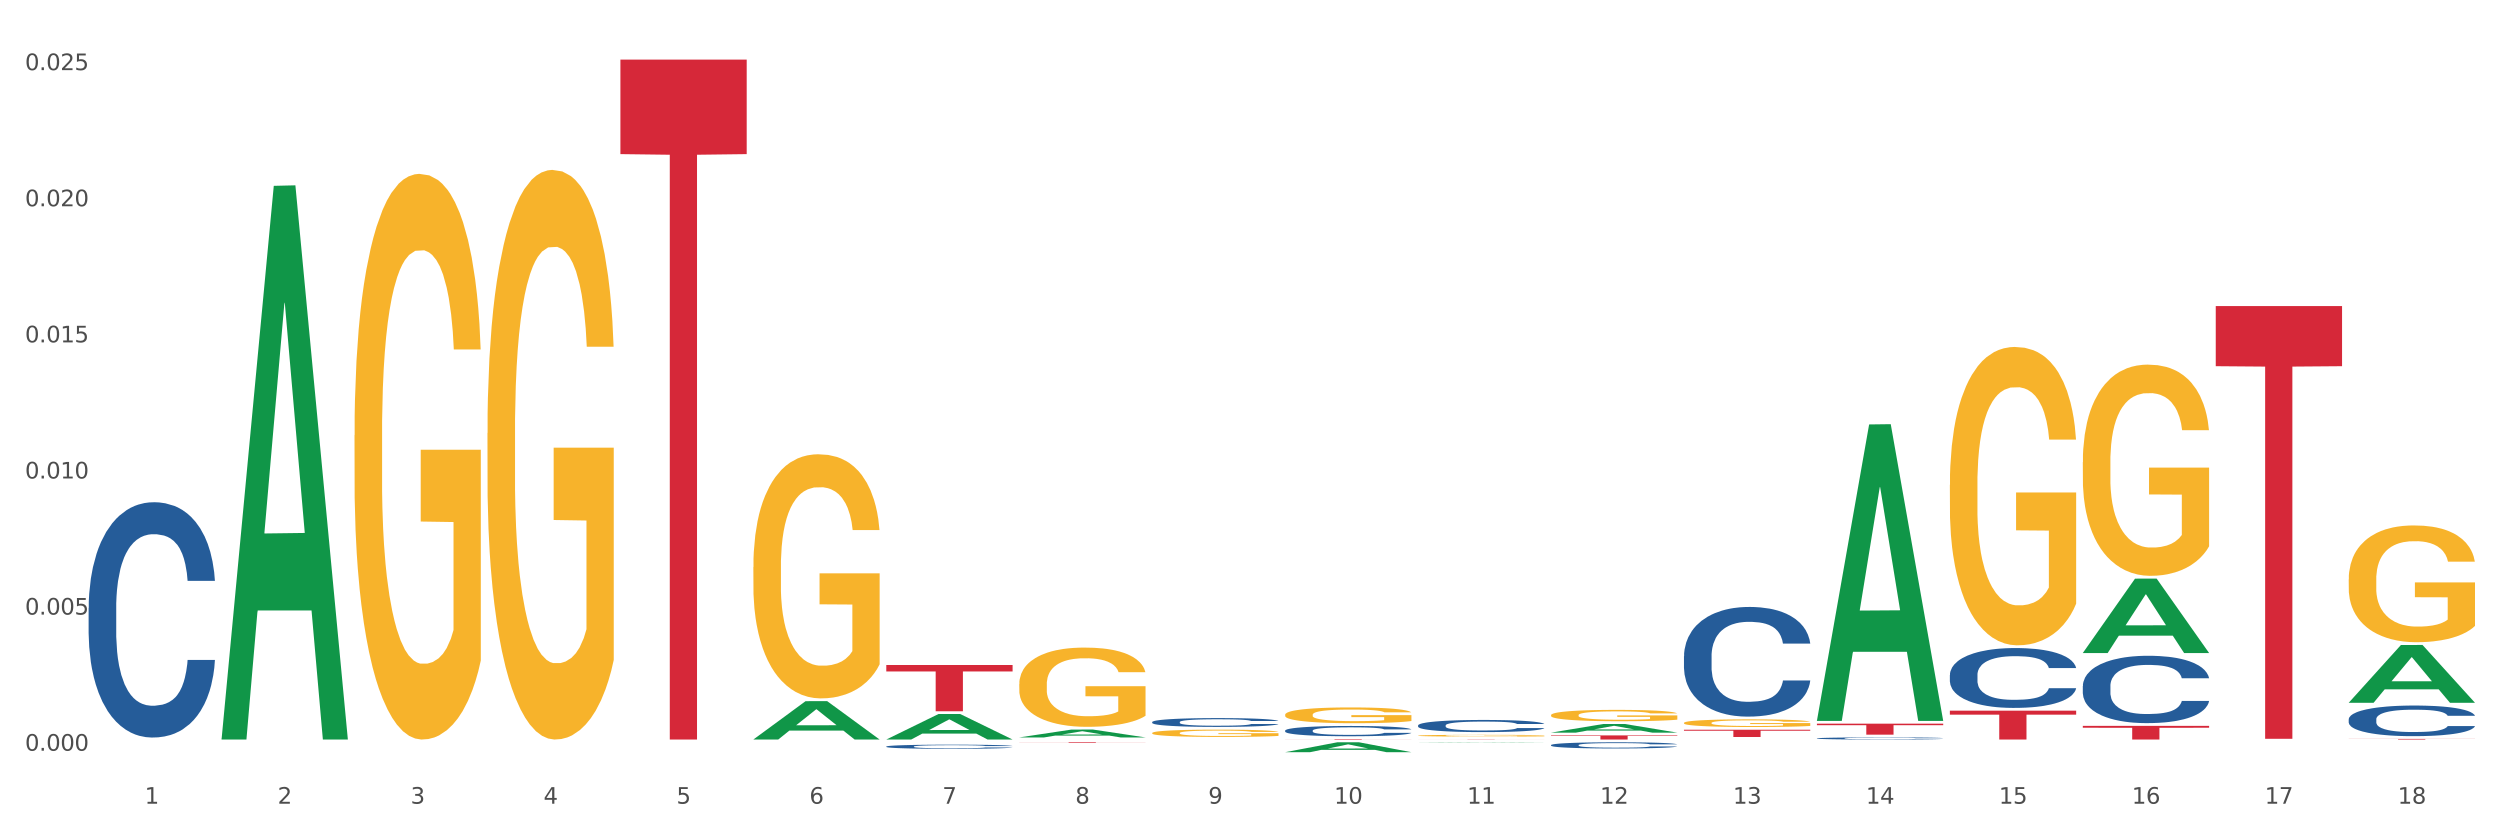
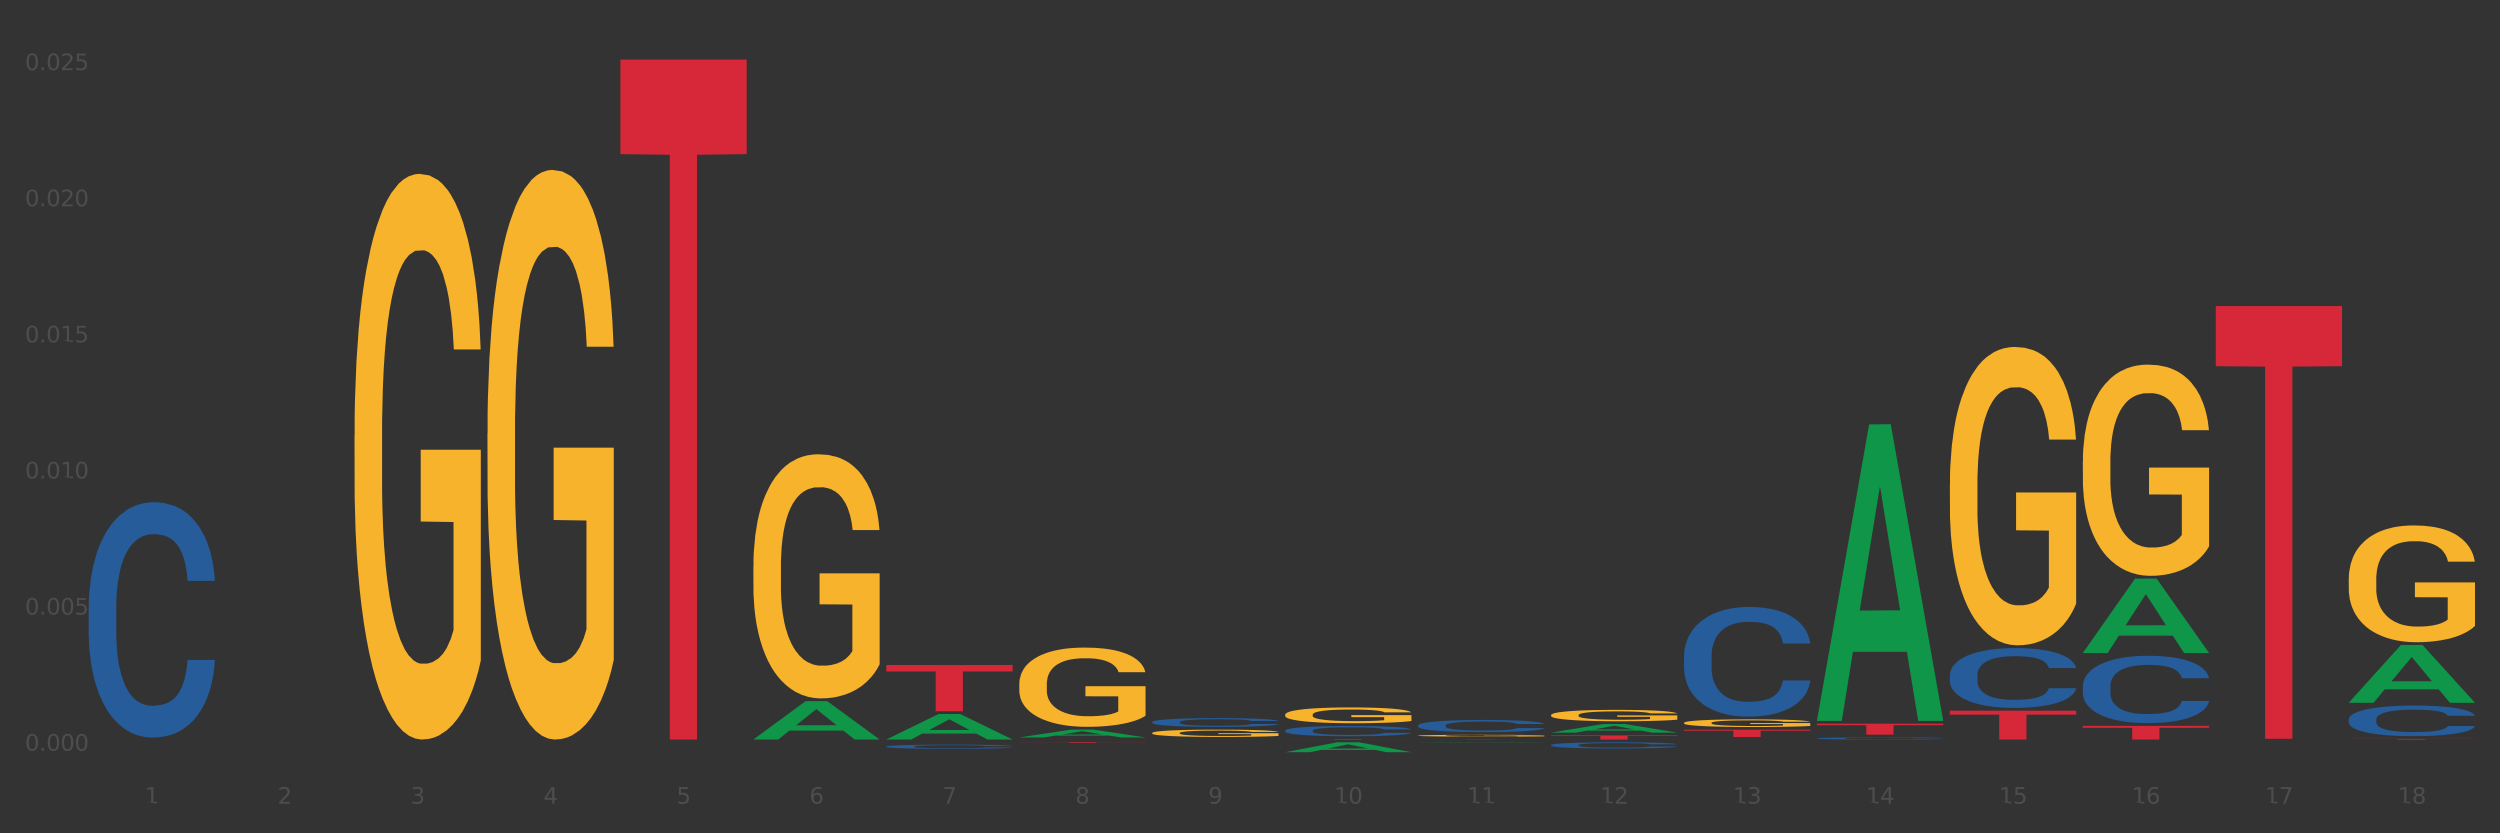
<svg xmlns="http://www.w3.org/2000/svg" xmlns:xlink="http://www.w3.org/1999/xlink" width="1080pt" height="360pt" viewBox="0 0 1080 360" version="1.1">
  <rect x="0" y="0" width="1080" height="360" fill="#333333" stroke="none" />
  <defs>
    <style type="text/css">*{stroke-linejoin: round; stroke-linecap: butt}</style>
  </defs>
  <g id="figure_1">
    <g id="patch_1">
-       <path d="M 0 360  L 1080 360  L 1080 0  L 0 0  z " style="fill: #ffffff; stroke: #ffffff; stroke-linejoin: miter" />
-     </g>
+       </g>
    <g id="axes_1">
      <g id="matplotlib.axis_1">
        <g id="xtick_1">
          <g id="text_1">
            <g style="fill: #4d4d4d" transform="translate(62.51 347.204) scale(0.096 -0.096)">
              <defs>
-                 <path id="DejaVuSans-31" d="M 794 531  L 1825 531  L 1825 4091  L 703 3866  L 703 4441  L 1819 4666  L 2450 4666  L 2450 531  L 3481 531  L 3481 0  L 794 0  L 794 531  z " transform="scale(0.016)" />
+                 <path id="DejaVuSans-31" d="M 794 531  L 1825 531  L 1825 4091  L 703 3866  L 703 4441  L 1819 4666  L 2450 4666  L 2450 531  L 3481 531  L 3481 0  L 794 531  z " transform="scale(0.016)" />
              </defs>
              <use xlink:href="#DejaVuSans-31" />
            </g>
          </g>
        </g>
        <g id="xtick_2">
          <g id="text_2">
            <g style="fill: #4d4d4d" transform="translate(119.942 347.204) scale(0.096 -0.096)">
              <defs>
                <path id="DejaVuSans-32" d="M 1228 531  L 3431 531  L 3431 0  L 469 0  L 469 531  Q 828 903 1448 1529  Q 2069 2156 2228 2338  Q 2531 2678 2651 2914  Q 2772 3150 2772 3378  Q 2772 3750 2511 3984  Q 2250 4219 1831 4219  Q 1534 4219 1204 4116  Q 875 4013 500 3803  L 500 4441  Q 881 4594 1212 4672  Q 1544 4750 1819 4750  Q 2544 4750 2975 4387  Q 3406 4025 3406 3419  Q 3406 3131 3298 2873  Q 3191 2616 2906 2266  Q 2828 2175 2409 1742  Q 1991 1309 1228 531  z " transform="scale(0.016)" />
              </defs>
              <use xlink:href="#DejaVuSans-32" />
            </g>
          </g>
        </g>
        <g id="xtick_3">
          <g id="text_3">
            <g style="fill: #4d4d4d" transform="translate(177.375 347.204) scale(0.096 -0.096)">
              <defs>
                <path id="DejaVuSans-33" d="M 2597 2516  Q 3050 2419 3304 2112  Q 3559 1806 3559 1356  Q 3559 666 3084 287  Q 2609 -91 1734 -91  Q 1441 -91 1130 -33  Q 819 25 488 141  L 488 750  Q 750 597 1062 519  Q 1375 441 1716 441  Q 2309 441 2620 675  Q 2931 909 2931 1356  Q 2931 1769 2642 2001  Q 2353 2234 1838 2234  L 1294 2234  L 1294 2753  L 1863 2753  Q 2328 2753 2575 2939  Q 2822 3125 2822 3475  Q 2822 3834 2567 4026  Q 2313 4219 1838 4219  Q 1578 4219 1281 4162  Q 984 4106 628 3988  L 628 4550  Q 988 4650 1302 4700  Q 1616 4750 1894 4750  Q 2613 4750 3031 4423  Q 3450 4097 3450 3541  Q 3450 3153 3228 2886  Q 3006 2619 2597 2516  z " transform="scale(0.016)" />
              </defs>
              <use xlink:href="#DejaVuSans-33" />
            </g>
          </g>
        </g>
        <g id="xtick_4">
          <g id="text_4">
            <g style="fill: #4d4d4d" transform="translate(234.808 347.204) scale(0.096 -0.096)">
              <defs>
                <path id="DejaVuSans-34" d="M 2419 4116  L 825 1625  L 2419 1625  L 2419 4116  z M 2253 4666  L 3047 4666  L 3047 1625  L 3713 1625  L 3713 1100  L 3047 1100  L 3047 0  L 2419 0  L 2419 1100  L 313 1100  L 313 1709  L 2253 4666  z " transform="scale(0.016)" />
              </defs>
              <use xlink:href="#DejaVuSans-34" />
            </g>
          </g>
        </g>
        <g id="xtick_5">
          <g id="text_5">
            <g style="fill: #4d4d4d" transform="translate(292.24 347.204) scale(0.096 -0.096)">
              <defs>
                <path id="DejaVuSans-35" d="M 691 4666  L 3169 4666  L 3169 4134  L 1269 4134  L 1269 2991  Q 1406 3038 1543 3061  Q 1681 3084 1819 3084  Q 2600 3084 3056 2656  Q 3513 2228 3513 1497  Q 3513 744 3044 326  Q 2575 -91 1722 -91  Q 1428 -91 1123 -41  Q 819 9 494 109  L 494 744  Q 775 591 1075 516  Q 1375 441 1709 441  Q 2250 441 2565 725  Q 2881 1009 2881 1497  Q 2881 1984 2565 2268  Q 2250 2553 1709 2553  Q 1456 2553 1204 2497  Q 953 2441 691 2322  L 691 4666  z " transform="scale(0.016)" />
              </defs>
              <use xlink:href="#DejaVuSans-35" />
            </g>
          </g>
        </g>
        <g id="xtick_6">
          <g id="text_6">
            <g style="fill: #4d4d4d" transform="translate(349.673 347.204) scale(0.096 -0.096)">
              <defs>
                <path id="DejaVuSans-36" d="M 2113 2584  Q 1688 2584 1439 2293  Q 1191 2003 1191 1497  Q 1191 994 1439 701  Q 1688 409 2113 409  Q 2538 409 2786 701  Q 3034 994 3034 1497  Q 3034 2003 2786 2293  Q 2538 2584 2113 2584  z M 3366 4563  L 3366 3988  Q 3128 4100 2886 4159  Q 2644 4219 2406 4219  Q 1781 4219 1451 3797  Q 1122 3375 1075 2522  Q 1259 2794 1537 2939  Q 1816 3084 2150 3084  Q 2853 3084 3261 2657  Q 3669 2231 3669 1497  Q 3669 778 3244 343  Q 2819 -91 2113 -91  Q 1303 -91 875 529  Q 447 1150 447 2328  Q 447 3434 972 4092  Q 1497 4750 2381 4750  Q 2619 4750 2861 4703  Q 3103 4656 3366 4563  z " transform="scale(0.016)" />
              </defs>
              <use xlink:href="#DejaVuSans-36" />
            </g>
          </g>
        </g>
        <g id="xtick_7">
          <g id="text_7">
            <g style="fill: #4d4d4d" transform="translate(407.106 347.204) scale(0.096 -0.096)">
              <defs>
                <path id="DejaVuSans-37" d="M 525 4666  L 3525 4666  L 3525 4397  L 1831 0  L 1172 0  L 2766 4134  L 525 4134  L 525 4666  z " transform="scale(0.016)" />
              </defs>
              <use xlink:href="#DejaVuSans-37" />
            </g>
          </g>
        </g>
        <g id="xtick_8">
          <g id="text_8">
            <g style="fill: #4d4d4d" transform="translate(464.538 347.204) scale(0.096 -0.096)">
              <defs>
                <path id="DejaVuSans-38" d="M 2034 2216  Q 1584 2216 1326 1975  Q 1069 1734 1069 1313  Q 1069 891 1326 650  Q 1584 409 2034 409  Q 2484 409 2743 651  Q 3003 894 3003 1313  Q 3003 1734 2745 1975  Q 2488 2216 2034 2216  z M 1403 2484  Q 997 2584 770 2862  Q 544 3141 544 3541  Q 544 4100 942 4425  Q 1341 4750 2034 4750  Q 2731 4750 3128 4425  Q 3525 4100 3525 3541  Q 3525 3141 3298 2862  Q 3072 2584 2669 2484  Q 3125 2378 3379 2068  Q 3634 1759 3634 1313  Q 3634 634 3220 271  Q 2806 -91 2034 -91  Q 1263 -91 848 271  Q 434 634 434 1313  Q 434 1759 690 2068  Q 947 2378 1403 2484  z M 1172 3481  Q 1172 3119 1398 2916  Q 1625 2713 2034 2713  Q 2441 2713 2670 2916  Q 2900 3119 2900 3481  Q 2900 3844 2670 4047  Q 2441 4250 2034 4250  Q 1625 4250 1398 4047  Q 1172 3844 1172 3481  z " transform="scale(0.016)" />
              </defs>
              <use xlink:href="#DejaVuSans-38" />
            </g>
          </g>
        </g>
        <g id="xtick_9">
          <g id="text_9">
            <g style="fill: #4d4d4d" transform="translate(521.971 347.204) scale(0.096 -0.096)">
              <defs>
                <path id="DejaVuSans-39" d="M 703 97  L 703 672  Q 941 559 1184 500  Q 1428 441 1663 441  Q 2288 441 2617 861  Q 2947 1281 2994 2138  Q 2813 1869 2534 1725  Q 2256 1581 1919 1581  Q 1219 1581 811 2004  Q 403 2428 403 3163  Q 403 3881 828 4315  Q 1253 4750 1959 4750  Q 2769 4750 3195 4129  Q 3622 3509 3622 2328  Q 3622 1225 3098 567  Q 2575 -91 1691 -91  Q 1453 -91 1209 -44  Q 966 3 703 97  z M 1959 2075  Q 2384 2075 2632 2365  Q 2881 2656 2881 3163  Q 2881 3666 2632 3958  Q 2384 4250 1959 4250  Q 1534 4250 1286 3958  Q 1038 3666 1038 3163  Q 1038 2656 1286 2365  Q 1534 2075 1959 2075  z " transform="scale(0.016)" />
              </defs>
              <use xlink:href="#DejaVuSans-39" />
            </g>
          </g>
        </g>
        <g id="xtick_10">
          <g id="text_10">
            <g style="fill: #4d4d4d" transform="translate(576.35 347.204) scale(0.096 -0.096)">
              <defs>
                <path id="DejaVuSans-30" d="M 2034 4250  Q 1547 4250 1301 3770  Q 1056 3291 1056 2328  Q 1056 1369 1301 889  Q 1547 409 2034 409  Q 2525 409 2770 889  Q 3016 1369 3016 2328  Q 3016 3291 2770 3770  Q 2525 4250 2034 4250  z M 2034 4750  Q 2819 4750 3233 4129  Q 3647 3509 3647 2328  Q 3647 1150 3233 529  Q 2819 -91 2034 -91  Q 1250 -91 836 529  Q 422 1150 422 2328  Q 422 3509 836 4129  Q 1250 4750 2034 4750  z " transform="scale(0.016)" />
              </defs>
              <use xlink:href="#DejaVuSans-31" />
              <use xlink:href="#DejaVuSans-30" transform="translate(63.623 0)" />
            </g>
          </g>
        </g>
        <g id="xtick_11">
          <g id="text_11">
            <g style="fill: #4d4d4d" transform="translate(633.783 347.204) scale(0.096 -0.096)">
              <use xlink:href="#DejaVuSans-31" />
              <use xlink:href="#DejaVuSans-31" transform="translate(63.623 0)" />
            </g>
          </g>
        </g>
        <g id="xtick_12">
          <g id="text_12">
            <g style="fill: #4d4d4d" transform="translate(691.215 347.204) scale(0.096 -0.096)">
              <use xlink:href="#DejaVuSans-31" />
              <use xlink:href="#DejaVuSans-32" transform="translate(63.623 0)" />
            </g>
          </g>
        </g>
        <g id="xtick_13">
          <g id="text_13">
            <g style="fill: #4d4d4d" transform="translate(748.648 347.204) scale(0.096 -0.096)">
              <use xlink:href="#DejaVuSans-31" />
              <use xlink:href="#DejaVuSans-33" transform="translate(63.623 0)" />
            </g>
          </g>
        </g>
        <g id="xtick_14">
          <g id="text_14">
            <g style="fill: #4d4d4d" transform="translate(806.081 347.204) scale(0.096 -0.096)">
              <use xlink:href="#DejaVuSans-31" />
              <use xlink:href="#DejaVuSans-34" transform="translate(63.623 0)" />
            </g>
          </g>
        </g>
        <g id="xtick_15">
          <g id="text_15">
            <g style="fill: #4d4d4d" transform="translate(863.513 347.204) scale(0.096 -0.096)">
              <use xlink:href="#DejaVuSans-31" />
              <use xlink:href="#DejaVuSans-35" transform="translate(63.623 0)" />
            </g>
          </g>
        </g>
        <g id="xtick_16">
          <g id="text_16">
            <g style="fill: #4d4d4d" transform="translate(920.946 347.204) scale(0.096 -0.096)">
              <use xlink:href="#DejaVuSans-31" />
              <use xlink:href="#DejaVuSans-36" transform="translate(63.623 0)" />
            </g>
          </g>
        </g>
        <g id="xtick_17">
          <g id="text_17">
            <g style="fill: #4d4d4d" transform="translate(978.379 347.204) scale(0.096 -0.096)">
              <use xlink:href="#DejaVuSans-31" />
              <use xlink:href="#DejaVuSans-37" transform="translate(63.623 0)" />
            </g>
          </g>
        </g>
        <g id="xtick_18">
          <g id="text_18">
            <g style="fill: #4d4d4d" transform="translate(1035.811 347.204) scale(0.096 -0.096)">
              <use xlink:href="#DejaVuSans-31" />
              <use xlink:href="#DejaVuSans-38" transform="translate(63.623 0)" />
            </g>
          </g>
        </g>
        <g id="xtick_19" />
        <g id="xtick_20" />
        <g id="xtick_21" />
        <g id="xtick_22" />
        <g id="xtick_23" />
        <g id="xtick_24" />
        <g id="xtick_25" />
        <g id="xtick_26" />
        <g id="xtick_27" />
        <g id="xtick_28" />
        <g id="xtick_29" />
        <g id="xtick_30" />
        <g id="xtick_31" />
        <g id="xtick_32" />
        <g id="xtick_33" />
        <g id="xtick_34" />
        <g id="xtick_35" />
      </g>
      <g id="matplotlib.axis_2">
        <g id="ytick_1">
          <g id="text_19">
            <g style="fill: #4d4d4d" transform="translate(10.8 324.31) scale(0.096 -0.096)">
              <defs>
                <path id="DejaVuSans-2e" d="M 684 794  L 1344 794  L 1344 0  L 684 0  L 684 794  z " transform="scale(0.016)" />
              </defs>
              <use xlink:href="#DejaVuSans-30" />
              <use xlink:href="#DejaVuSans-2e" transform="translate(63.623 0)" />
              <use xlink:href="#DejaVuSans-30" transform="translate(95.41 0)" />
              <use xlink:href="#DejaVuSans-30" transform="translate(159.033 0)" />
              <use xlink:href="#DejaVuSans-30" transform="translate(222.656 0)" />
            </g>
          </g>
        </g>
        <g id="ytick_2">
          <g id="text_20">
            <g style="fill: #4d4d4d" transform="translate(10.8 265.509) scale(0.096 -0.096)">
              <use xlink:href="#DejaVuSans-30" />
              <use xlink:href="#DejaVuSans-2e" transform="translate(63.623 0)" />
              <use xlink:href="#DejaVuSans-30" transform="translate(95.41 0)" />
              <use xlink:href="#DejaVuSans-30" transform="translate(159.033 0)" />
              <use xlink:href="#DejaVuSans-35" transform="translate(222.656 0)" />
            </g>
          </g>
        </g>
        <g id="ytick_3">
          <g id="text_21">
            <g style="fill: #4d4d4d" transform="translate(10.8 206.708) scale(0.096 -0.096)">
              <use xlink:href="#DejaVuSans-30" />
              <use xlink:href="#DejaVuSans-2e" transform="translate(63.623 0)" />
              <use xlink:href="#DejaVuSans-30" transform="translate(95.41 0)" />
              <use xlink:href="#DejaVuSans-31" transform="translate(159.033 0)" />
              <use xlink:href="#DejaVuSans-30" transform="translate(222.656 0)" />
            </g>
          </g>
        </g>
        <g id="ytick_4">
          <g id="text_22">
            <g style="fill: #4d4d4d" transform="translate(10.8 147.907) scale(0.096 -0.096)">
              <use xlink:href="#DejaVuSans-30" />
              <use xlink:href="#DejaVuSans-2e" transform="translate(63.623 0)" />
              <use xlink:href="#DejaVuSans-30" transform="translate(95.41 0)" />
              <use xlink:href="#DejaVuSans-31" transform="translate(159.033 0)" />
              <use xlink:href="#DejaVuSans-35" transform="translate(222.656 0)" />
            </g>
          </g>
        </g>
        <g id="ytick_5">
          <g id="text_23">
            <g style="fill: #4d4d4d" transform="translate(10.8 89.106) scale(0.096 -0.096)">
              <use xlink:href="#DejaVuSans-30" />
              <use xlink:href="#DejaVuSans-2e" transform="translate(63.623 0)" />
              <use xlink:href="#DejaVuSans-30" transform="translate(95.41 0)" />
              <use xlink:href="#DejaVuSans-32" transform="translate(159.033 0)" />
              <use xlink:href="#DejaVuSans-30" transform="translate(222.656 0)" />
            </g>
          </g>
        </g>
        <g id="ytick_6">
          <g id="text_24">
            <g style="fill: #4d4d4d" transform="translate(10.8 30.305) scale(0.096 -0.096)">
              <use xlink:href="#DejaVuSans-30" />
              <use xlink:href="#DejaVuSans-2e" transform="translate(63.623 0)" />
              <use xlink:href="#DejaVuSans-30" transform="translate(95.41 0)" />
              <use xlink:href="#DejaVuSans-32" transform="translate(159.033 0)" />
              <use xlink:href="#DejaVuSans-35" transform="translate(222.656 0)" />
            </g>
          </g>
        </g>
        <g id="ytick_7" />
        <g id="ytick_8" />
        <g id="ytick_9" />
        <g id="ytick_10" />
        <g id="ytick_11" />
      </g>
      <g id="PolyCollection_1">
-         <path d="M 95.716 319.033  L 95.772 318.808  L 118.271 80.285  L 127.609 80.06  L 150.277 319.483  L 139.477 319.483  L 134.583 263.73  L 111.353 263.73  L 111.184 264.629  L 106.459 319.483  L 95.716 319.483  L 95.716 319.033  L 114.278 230.458  L 131.659 230.233  L 123.052 131.092  L 122.94 130.642  L 122.827 131.317  L 114.221 230.233  L 114.278 230.458  L 95.716 319.033  z " clip-path="url(#p0a7e1ae161)" style="fill: #109648" />
        <path d="M 440.312 320.662  L 494.873 320.662  L 494.873 320.702  L 473.411 320.702  L 473.411 320.946  L 461.645 320.946  L 461.645 320.702  L 440.312 320.702  L 440.312 320.663  L 440.312 320.662  z " clip-path="url(#p0a7e1ae161)" style="fill: #d62839" />
        <path d="M 555.177 319.241  L 609.738 319.241  L 609.738 319.274  L 588.276 319.275  L 588.276 319.483  L 576.51 319.483  L 576.51 319.275  L 555.177 319.274  L 555.177 319.241  L 555.177 319.241  z " clip-path="url(#p0a7e1ae161)" style="fill: #d62839" />
        <path d="M 612.61 319.387  L 667.171 319.387  L 667.171 319.4  L 645.709 319.4  L 645.709 319.483  L 633.943 319.483  L 633.943 319.4  L 612.61 319.4  L 612.61 319.387  L 612.61 319.387  z " clip-path="url(#p0a7e1ae161)" style="fill: #d62839" />
        <path d="M 670.043 317.681  L 724.604 317.681  L 724.604 317.932  L 703.141 317.933  L 703.141 319.483  L 691.376 319.483  L 691.376 317.933  L 670.043 317.932  L 670.043 317.683  L 670.043 317.681  z " clip-path="url(#p0a7e1ae161)" style="fill: #d62839" />
        <path d="M 784.908 312.614  L 839.469 312.614  L 839.469 313.276  L 818.007 313.281  L 818.007 317.376  L 806.241 317.376  L 806.241 313.281  L 784.908 313.276  L 784.908 312.619  L 784.908 312.614  z " clip-path="url(#p0a7e1ae161)" style="fill: #d62839" />
        <path d="M 153.148 188.03  L 153.213 187.807  L 153.213 179.772  L 153.342 172.854  L 153.986 156.115  L 154.952 142.278  L 155.661 134.913  L 156.369 128.887  L 157.207 122.861  L 158.237 116.612  L 160.105 107.462  L 161.265 102.775  L 162.682 97.865  L 165.259 90.723  L 167.127 86.706  L 169.059 83.358  L 172.216 79.341  L 174.277 77.556  L 176.467 76.217  L 179.108 75.324  L 181.105 75.101  L 185.486 75.77  L 189.222 77.779  L 191.026 79.341  L 193.345 82.019  L 194.568 83.805  L 196.565 87.376  L 198.627 92.062  L 200.044 96.08  L 202.17 103.668  L 203.78 111.256  L 205.262 120.629  L 206.035 127.102  L 206.614 133.128  L 207.13 140.046  L 207.645 150.982  L 196.05 150.982  L 195.599 143.171  L 194.891 135.806  L 193.86 128.664  L 192.958 124.2  L 191.412 118.621  L 189.995 115.05  L 188.513 112.372  L 186.71 110.14  L 185.292 109.024  L 183.295 108.131  L 179.366 108.355  L 176.725 110.14  L 174.921 112.372  L 173.762 114.38  L 172.731 116.612  L 171.572 119.737  L 170.219 124.424  L 169.253 128.664  L 168.286 134.02  L 167.513 139.377  L 166.805 145.626  L 166.225 152.321  L 165.774 159.24  L 165.388 167.72  L 165.066 181.781  L 165.066 212.356  L 165.194 219.275  L 165.516 228.425  L 165.903 235.344  L 166.547 243.602  L 167.127 249.181  L 168.222 257.216  L 169.446 263.911  L 170.412 268.151  L 171.378 271.722  L 173.053 276.632  L 174.921 280.649  L 176.532 283.104  L 178.722 285.336  L 180.203 286.229  L 181.492 286.675  L 184.648 286.675  L 186.903 286.006  L 189.415 284.443  L 191.348 282.435  L 192.958 279.98  L 194.762 275.963  L 195.921 272.169  L 195.921 225.524  L 181.749 225.301  L 181.749 194.279  L 207.709 194.279  L 207.709 285.336  L 206.614 290.023  L 205.39 294.263  L 204.102 298.057  L 202.17 302.744  L 199.851 307.208  L 197.789 310.332  L 195.599 313.011  L 193.022 315.465  L 189.673 317.697  L 187.611 318.59  L 185.035 319.26  L 182.007 319.483  L 179.366 319.036  L 176.789 317.92  L 174.084 315.912  L 171.443 313.011  L 169.446 310.109  L 167.449 306.538  L 165.323 301.852  L 163.648 297.388  L 162.36 293.371  L 160.943 288.238  L 159.397 281.542  L 158.237 275.516  L 157.207 269.267  L 156.112 261.233  L 155.339 254.314  L 154.566 245.61  L 154.115 239.138  L 153.599 229.095  L 153.213 215.035  L 153.148 188.03  z " clip-path="url(#p0a7e1ae161)" style="fill: #f7b32b" />
        <path d="M 1014.639 310.737  L 1014.703 310.725  L 1014.703 310.387  L 1014.897 309.928  L 1015.606 309.082  L 1016.509 308.442  L 1018.057 307.693  L 1018.895 307.378  L 1019.992 307.028  L 1022.249 306.46  L 1024.829 305.977  L 1026.635 305.711  L 1027.989 305.542  L 1031.02 305.24  L 1032.761 305.107  L 1034.567 304.998  L 1036.115 304.926  L 1038.695 304.841  L 1040.759 304.805  L 1043.145 304.793  L 1045.144 304.805  L 1047.788 304.853  L 1051.658 304.998  L 1053.141 305.083  L 1055.141 305.228  L 1057.204 305.421  L 1058.881 305.614  L 1060.816 305.892  L 1062.815 306.255  L 1064.75 306.714  L 1066.104 307.137  L 1067.201 307.584  L 1068.168 308.128  L 1068.878 308.72  L 1069.2 309.215  L 1057.398 309.215  L 1057.075 308.768  L 1056.43 308.285  L 1055.785 307.958  L 1055.076 307.693  L 1053.98 307.391  L 1053.012 307.197  L 1051.4 306.968  L 1049.917 306.823  L 1048.691 306.738  L 1047.208 306.666  L 1044.048 306.593  L 1041.79 306.593  L 1040.372 306.617  L 1038.63 306.678  L 1037.147 306.762  L 1035.406 306.907  L 1034.051 307.064  L 1032.697 307.27  L 1031.923 307.415  L 1030.762 307.681  L 1029.988 307.898  L 1028.956 308.273  L 1028.376 308.538  L 1027.344 309.227  L 1026.893 309.735  L 1026.699 310.085  L 1026.57 310.472  L 1026.57 312.357  L 1026.957 313.202  L 1027.28 313.565  L 1027.796 313.976  L 1028.763 314.507  L 1030.182 315.027  L 1031.665 315.401  L 1032.89 315.631  L 1034.051 315.8  L 1035.212 315.933  L 1036.631 316.054  L 1037.792 316.126  L 1039.533 316.199  L 1041.597 316.235  L 1043.209 316.235  L 1046.498 316.175  L 1047.982 316.114  L 1049.401 316.03  L 1050.948 315.897  L 1052.174 315.752  L 1052.883 315.643  L 1054.044 315.414  L 1054.947 315.172  L 1055.721 314.894  L 1056.237 314.652  L 1056.817 314.29  L 1057.269 313.879  L 1057.398 313.662  L 1069.2 313.662  L 1068.942 314.097  L 1068.491 314.519  L 1067.588 315.087  L 1066.878 315.414  L 1065.782 315.812  L 1064.621 316.151  L 1063.009 316.525  L 1061.525 316.803  L 1059.978 317.045  L 1058.301 317.262  L 1055.27 317.564  L 1054.173 317.649  L 1051.851 317.794  L 1050.046 317.878  L 1047.401 317.963  L 1044.693 318.011  L 1041.855 318.023  L 1039.34 317.999  L 1036.567 317.927  L 1034.825 317.854  L 1032.89 317.746  L 1030.633 317.576  L 1028.505 317.371  L 1026.506 317.129  L 1024.635 316.851  L 1022.894 316.537  L 1020.637 316.018  L 1018.96 315.51  L 1017.735 315.039  L 1016.896 314.64  L 1016.058 314.133  L 1015.606 313.782  L 1014.897 312.937  L 1014.639 312.151  L 1014.639 310.737  z " clip-path="url(#p0a7e1ae161)" style="fill: #255c99" />
        <path d="M 899.774 296.367  L 899.838 296.341  L 899.838 295.597  L 900.032 294.587  L 900.741 292.726  L 901.644 291.318  L 903.192 289.67  L 904.03 288.979  L 905.126 288.209  L 907.384 286.96  L 909.963 285.897  L 911.769 285.312  L 913.124 284.94  L 916.155 284.276  L 917.896 283.983  L 919.702 283.744  L 921.25 283.585  L 923.829 283.399  L 925.893 283.319  L 928.279 283.292  L 930.279 283.319  L 932.923 283.425  L 936.793 283.744  L 938.276 283.93  L 940.275 284.249  L 942.339 284.674  L 944.016 285.099  L 945.951 285.711  L 947.95 286.508  L 949.885 287.518  L 951.239 288.448  L 952.335 289.431  L 953.303 290.627  L 954.012 291.929  L 954.335 293.019  L 942.532 293.019  L 942.21 292.036  L 941.565 290.973  L 940.92 290.255  L 940.211 289.67  L 939.114 289.006  L 938.147 288.581  L 936.535 288.076  L 935.051 287.757  L 933.826 287.571  L 932.342 287.411  L 929.182 287.252  L 926.925 287.252  L 925.506 287.305  L 923.765 287.438  L 922.282 287.624  L 920.54 287.943  L 919.186 288.288  L 917.832 288.74  L 917.058 289.059  L 915.897 289.644  L 915.123 290.122  L 914.091 290.946  L 913.511 291.531  L 912.479 293.045  L 912.027 294.162  L 911.834 294.932  L 911.705 295.783  L 911.705 299.928  L 912.092 301.789  L 912.414 302.586  L 912.93 303.489  L 913.897 304.659  L 915.316 305.802  L 916.8 306.625  L 918.025 307.13  L 919.186 307.502  L 920.347 307.795  L 921.766 308.06  L 922.927 308.22  L 924.668 308.379  L 926.732 308.459  L 928.344 308.459  L 931.633 308.326  L 933.116 308.193  L 934.535 308.007  L 936.083 307.715  L 937.308 307.396  L 938.018 307.157  L 939.179 306.652  L 940.082 306.12  L 940.856 305.509  L 941.372 304.978  L 941.952 304.18  L 942.403 303.277  L 942.532 302.799  L 954.335 302.799  L 954.077 303.755  L 953.625 304.685  L 952.722 305.934  L 952.013 306.652  L 950.916 307.529  L 949.756 308.273  L 948.143 309.097  L 946.66 309.708  L 945.112 310.24  L 943.435 310.718  L 940.404 311.382  L 939.308 311.568  L 936.986 311.887  L 935.18 312.073  L 932.536 312.259  L 929.827 312.366  L 926.99 312.392  L 924.474 312.339  L 921.701 312.18  L 919.96 312.02  L 918.025 311.781  L 915.768 311.409  L 913.64 310.957  L 911.64 310.426  L 909.77 309.814  L 908.029 309.123  L 905.771 307.981  L 904.095 306.865  L 902.869 305.828  L 902.031 304.951  L 901.192 303.835  L 900.741 303.064  L 900.032 301.204  L 899.774 299.477  L 899.774 296.367  z " clip-path="url(#p0a7e1ae161)" style="fill: #255c99" />
        <path d="M 842.341 291.578  L 842.405 291.554  L 842.405 290.893  L 842.599 289.996  L 843.308 288.342  L 844.211 287.091  L 845.759 285.626  L 846.597 285.012  L 847.694 284.327  L 849.951 283.217  L 852.531 282.273  L 854.337 281.753  L 855.691 281.423  L 858.722 280.832  L 860.463 280.572  L 862.269 280.36  L 863.817 280.218  L 866.397 280.053  L 868.46 279.982  L 870.847 279.958  L 872.846 279.982  L 875.49 280.076  L 879.36 280.36  L 880.843 280.525  L 882.842 280.808  L 884.906 281.186  L 886.583 281.564  L 888.518 282.107  L 890.517 282.816  L 892.452 283.713  L 893.806 284.54  L 894.903 285.414  L 895.87 286.477  L 896.579 287.634  L 896.902 288.602  L 885.1 288.602  L 884.777 287.728  L 884.132 286.784  L 883.487 286.146  L 882.778 285.626  L 881.682 285.036  L 880.714 284.658  L 879.102 284.209  L 877.618 283.926  L 876.393 283.761  L 874.91 283.619  L 871.75 283.477  L 869.492 283.477  L 868.074 283.525  L 866.332 283.643  L 864.849 283.808  L 863.108 284.091  L 861.753 284.398  L 860.399 284.8  L 859.625 285.083  L 858.464 285.603  L 857.69 286.028  L 856.658 286.76  L 856.078 287.28  L 855.046 288.626  L 854.594 289.618  L 854.401 290.303  L 854.272 291.058  L 854.272 294.743  L 854.659 296.396  L 854.981 297.105  L 855.497 297.908  L 856.465 298.947  L 857.884 299.962  L 859.367 300.694  L 860.592 301.143  L 861.753 301.474  L 862.914 301.734  L 864.333 301.97  L 865.494 302.111  L 867.235 302.253  L 869.299 302.324  L 870.911 302.324  L 874.2 302.206  L 875.684 302.088  L 877.103 301.922  L 878.65 301.663  L 879.876 301.379  L 880.585 301.167  L 881.746 300.718  L 882.649 300.246  L 883.423 299.702  L 883.939 299.23  L 884.519 298.522  L 884.971 297.719  L 885.1 297.293  L 896.902 297.293  L 896.644 298.144  L 896.192 298.97  L 895.29 300.08  L 894.58 300.718  L 893.484 301.497  L 892.323 302.159  L 890.711 302.891  L 889.227 303.434  L 887.679 303.906  L 886.003 304.331  L 882.971 304.922  L 881.875 305.087  L 879.553 305.371  L 877.747 305.536  L 875.103 305.701  L 872.395 305.796  L 869.557 305.819  L 867.042 305.772  L 864.268 305.63  L 862.527 305.489  L 860.592 305.276  L 858.335 304.946  L 856.207 304.544  L 854.208 304.072  L 852.337 303.528  L 850.596 302.914  L 848.339 301.899  L 846.662 300.907  L 845.436 299.986  L 844.598 299.206  L 843.76 298.215  L 843.308 297.53  L 842.599 295.876  L 842.341 294.341  L 842.341 291.578  z " clip-path="url(#p0a7e1ae161)" style="fill: #255c99" />
        <path d="M 784.908 318.972  L 784.973 318.971  L 784.973 318.948  L 785.166 318.915  L 785.876 318.856  L 786.778 318.811  L 788.326 318.759  L 789.165 318.737  L 790.261 318.712  L 792.518 318.672  L 795.098 318.639  L 796.904 318.62  L 798.258 318.608  L 801.289 318.587  L 803.031 318.578  L 804.836 318.57  L 806.384 318.565  L 808.964 318.559  L 811.028 318.556  L 813.414 318.556  L 815.413 318.556  L 818.058 318.56  L 821.927 318.57  L 823.41 318.576  L 825.41 318.586  L 827.473 318.6  L 829.15 318.613  L 831.085 318.633  L 833.084 318.658  L 835.019 318.69  L 836.374 318.72  L 837.47 318.751  L 838.437 318.789  L 839.147 318.831  L 839.469 318.866  L 827.667 318.866  L 827.345 318.834  L 826.7 318.8  L 826.055 318.777  L 825.345 318.759  L 824.249 318.738  L 823.281 318.724  L 821.669 318.708  L 820.186 318.698  L 818.96 318.692  L 817.477 318.687  L 814.317 318.682  L 812.06 318.682  L 810.641 318.683  L 808.9 318.688  L 807.416 318.694  L 805.675 318.704  L 804.321 318.715  L 802.966 318.729  L 802.192 318.739  L 801.031 318.758  L 800.257 318.773  L 799.226 318.799  L 798.645 318.818  L 797.613 318.866  L 797.162 318.902  L 796.968 318.926  L 796.839 318.954  L 796.839 319.086  L 797.226 319.145  L 797.549 319.17  L 798.065 319.199  L 799.032 319.236  L 800.451 319.273  L 801.934 319.299  L 803.16 319.315  L 804.321 319.327  L 805.481 319.336  L 806.9 319.345  L 808.061 319.35  L 809.802 319.355  L 811.866 319.357  L 813.479 319.357  L 816.768 319.353  L 818.251 319.349  L 819.67 319.343  L 821.218 319.334  L 822.443 319.324  L 823.152 319.316  L 824.313 319.3  L 825.216 319.283  L 825.99 319.263  L 826.506 319.247  L 827.087 319.221  L 827.538 319.192  L 827.667 319.177  L 839.469 319.177  L 839.211 319.208  L 838.76 319.237  L 837.857 319.277  L 837.147 319.3  L 836.051 319.328  L 834.89 319.352  L 833.278 319.378  L 831.795 319.397  L 830.247 319.414  L 828.57 319.429  L 825.539 319.451  L 824.442 319.456  L 822.121 319.467  L 820.315 319.473  L 817.671 319.479  L 814.962 319.482  L 812.124 319.483  L 809.609 319.481  L 806.836 319.476  L 805.094 319.471  L 803.16 319.463  L 800.902 319.451  L 798.774 319.437  L 796.775 319.42  L 794.905 319.401  L 793.163 319.379  L 790.906 319.342  L 789.229 319.307  L 788.004 319.274  L 787.165 319.246  L 786.327 319.21  L 785.876 319.186  L 785.166 319.126  L 784.908 319.071  L 784.908 318.972  z " clip-path="url(#p0a7e1ae161)" style="fill: #255c99" />
        <path d="M 727.475 283.488  L 727.54 283.445  L 727.54 282.233  L 727.733 280.589  L 728.443 277.56  L 729.346 275.267  L 730.894 272.584  L 731.732 271.459  L 732.828 270.204  L 735.086 268.17  L 737.665 266.44  L 739.471 265.488  L 740.825 264.882  L 743.857 263.8  L 745.598 263.324  L 747.404 262.935  L 748.952 262.675  L 751.531 262.372  L 753.595 262.242  L 755.981 262.199  L 757.981 262.242  L 760.625 262.416  L 764.494 262.935  L 765.978 263.238  L 767.977 263.757  L 770.041 264.449  L 771.718 265.142  L 773.652 266.137  L 775.652 267.435  L 777.586 269.079  L 778.941 270.594  L 780.037 272.195  L 781.005 274.142  L 781.714 276.262  L 782.036 278.036  L 770.234 278.036  L 769.912 276.435  L 769.267 274.704  L 768.622 273.536  L 767.913 272.584  L 766.816 271.502  L 765.849 270.81  L 764.236 269.988  L 762.753 269.469  L 761.528 269.166  L 760.044 268.906  L 756.884 268.646  L 754.627 268.646  L 753.208 268.733  L 751.467 268.949  L 749.983 269.252  L 748.242 269.771  L 746.888 270.334  L 745.533 271.07  L 744.76 271.589  L 743.599 272.541  L 742.825 273.32  L 741.793 274.661  L 741.212 275.613  L 740.181 278.079  L 739.729 279.897  L 739.536 281.152  L 739.407 282.536  L 739.407 289.286  L 739.794 292.315  L 740.116 293.613  L 740.632 295.085  L 741.599 296.989  L 743.018 298.849  L 744.502 300.191  L 745.727 301.013  L 746.888 301.618  L 748.049 302.094  L 749.468 302.527  L 750.628 302.787  L 752.37 303.046  L 754.433 303.176  L 756.046 303.176  L 759.335 302.96  L 760.818 302.744  L 762.237 302.441  L 763.785 301.965  L 765.01 301.445  L 765.72 301.056  L 766.881 300.234  L 767.784 299.368  L 768.557 298.373  L 769.073 297.508  L 769.654 296.21  L 770.105 294.738  L 770.234 293.96  L 782.036 293.96  L 781.779 295.517  L 781.327 297.032  L 780.424 299.066  L 779.715 300.234  L 778.618 301.662  L 777.457 302.873  L 775.845 304.215  L 774.362 305.21  L 772.814 306.075  L 771.137 306.854  L 768.106 307.936  L 767.01 308.239  L 764.688 308.758  L 762.882 309.061  L 760.238 309.364  L 757.529 309.537  L 754.691 309.58  L 752.176 309.494  L 749.403 309.234  L 747.662 308.974  L 745.727 308.585  L 743.47 307.979  L 741.341 307.244  L 739.342 306.378  L 737.472 305.383  L 735.731 304.258  L 733.473 302.397  L 731.796 300.58  L 730.571 298.892  L 729.733 297.465  L 728.894 295.647  L 728.443 294.392  L 727.733 291.363  L 727.475 288.551  L 727.475 283.488  z " clip-path="url(#p0a7e1ae161)" style="fill: #255c99" />
        <path d="M 670.043 321.867  L 670.107 321.864  L 670.107 321.796  L 670.301 321.703  L 671.01 321.531  L 671.913 321.402  L 673.461 321.25  L 674.299 321.186  L 675.396 321.115  L 677.653 321  L 680.233 320.902  L 682.038 320.848  L 683.393 320.814  L 686.424 320.753  L 688.165 320.726  L 689.971 320.704  L 691.519 320.689  L 694.099 320.672  L 696.162 320.665  L 698.549 320.662  L 700.548 320.665  L 703.192 320.675  L 707.062 320.704  L 708.545 320.721  L 710.544 320.75  L 712.608 320.79  L 714.285 320.829  L 716.22 320.885  L 718.219 320.959  L 720.154 321.052  L 721.508 321.137  L 722.605 321.228  L 723.572 321.338  L 724.281 321.458  L 724.604 321.558  L 712.802 321.558  L 712.479 321.468  L 711.834 321.37  L 711.189 321.304  L 710.48 321.25  L 709.383 321.189  L 708.416 321.149  L 706.804 321.103  L 705.32 321.074  L 704.095 321.056  L 702.612 321.042  L 699.452 321.027  L 697.194 321.027  L 695.775 321.032  L 694.034 321.044  L 692.551 321.061  L 690.809 321.091  L 689.455 321.122  L 688.101 321.164  L 687.327 321.193  L 686.166 321.247  L 685.392 321.291  L 684.36 321.367  L 683.78 321.421  L 682.748 321.561  L 682.296 321.663  L 682.103 321.734  L 681.974 321.813  L 681.974 322.195  L 682.361 322.366  L 682.683 322.439  L 683.199 322.523  L 684.167 322.63  L 685.586 322.735  L 687.069 322.811  L 688.294 322.858  L 689.455 322.892  L 690.616 322.919  L 692.035 322.944  L 693.196 322.958  L 694.937 322.973  L 697.001 322.98  L 698.613 322.98  L 701.902 322.968  L 703.386 322.956  L 704.804 322.939  L 706.352 322.912  L 707.578 322.882  L 708.287 322.86  L 709.448 322.814  L 710.351 322.765  L 711.125 322.709  L 711.641 322.66  L 712.221 322.586  L 712.673 322.503  L 712.802 322.459  L 724.604 322.459  L 724.346 322.547  L 723.894 322.633  L 722.991 322.748  L 722.282 322.814  L 721.186 322.895  L 720.025 322.963  L 718.412 323.039  L 716.929 323.095  L 715.381 323.144  L 713.704 323.188  L 710.673 323.249  L 709.577 323.267  L 707.255 323.296  L 705.449 323.313  L 702.805 323.33  L 700.096 323.34  L 697.259 323.342  L 694.744 323.338  L 691.97 323.323  L 690.229 323.308  L 688.294 323.286  L 686.037 323.252  L 683.909 323.21  L 681.909 323.161  L 680.039 323.105  L 678.298 323.041  L 676.041 322.936  L 674.364 322.833  L 673.138 322.738  L 672.3 322.657  L 671.462 322.554  L 671.01 322.483  L 670.301 322.312  L 670.043 322.153  L 670.043 321.867  z " clip-path="url(#p0a7e1ae161)" style="fill: #255c99" />
        <path d="M 612.61 313.377  L 612.675 313.372  L 612.675 313.238  L 612.868 313.055  L 613.577 312.72  L 614.48 312.466  L 616.028 312.169  L 616.867 312.044  L 617.963 311.905  L 620.22 311.68  L 622.8 311.488  L 624.606 311.382  L 625.96 311.315  L 628.991 311.195  L 630.733 311.143  L 632.538 311.1  L 634.086 311.071  L 636.666 311.037  L 638.73 311.023  L 641.116 311.018  L 643.115 311.023  L 645.759 311.042  L 649.629 311.1  L 651.112 311.133  L 653.112 311.191  L 655.175 311.267  L 656.852 311.344  L 658.787 311.454  L 660.786 311.598  L 662.721 311.78  L 664.075 311.948  L 665.172 312.125  L 666.139 312.341  L 666.849 312.576  L 667.171 312.773  L 655.369 312.773  L 655.046 312.595  L 654.401 312.403  L 653.757 312.274  L 653.047 312.169  L 651.951 312.049  L 650.983 311.972  L 649.371 311.881  L 647.888 311.823  L 646.662 311.79  L 645.179 311.761  L 642.019 311.732  L 639.762 311.732  L 638.343 311.742  L 636.601 311.766  L 635.118 311.799  L 633.377 311.857  L 632.022 311.919  L 630.668 312.001  L 629.894 312.058  L 628.733 312.164  L 627.959 312.25  L 626.927 312.399  L 626.347 312.504  L 625.315 312.777  L 624.864 312.979  L 624.67 313.118  L 624.541 313.271  L 624.541 314.019  L 624.928 314.355  L 625.251 314.498  L 625.767 314.661  L 626.734 314.872  L 628.153 315.079  L 629.636 315.227  L 630.862 315.318  L 632.022 315.385  L 633.183 315.438  L 634.602 315.486  L 635.763 315.515  L 637.504 315.544  L 639.568 315.558  L 641.18 315.558  L 644.47 315.534  L 645.953 315.51  L 647.372 315.476  L 648.92 315.424  L 650.145 315.366  L 650.854 315.323  L 652.015 315.232  L 652.918 315.136  L 653.692 315.026  L 654.208 314.93  L 654.788 314.786  L 655.24 314.623  L 655.369 314.537  L 667.171 314.537  L 666.913 314.709  L 666.462 314.877  L 665.559 315.103  L 664.849 315.232  L 663.753 315.39  L 662.592 315.524  L 660.98 315.673  L 659.496 315.783  L 657.949 315.879  L 656.272 315.965  L 653.241 316.085  L 652.144 316.119  L 649.822 316.176  L 648.017 316.21  L 645.372 316.244  L 642.664 316.263  L 639.826 316.267  L 637.311 316.258  L 634.538 316.229  L 632.796 316.2  L 630.862 316.157  L 628.604 316.09  L 626.476 316.009  L 624.477 315.913  L 622.606 315.802  L 620.865 315.678  L 618.608 315.472  L 616.931 315.27  L 615.706 315.083  L 614.867 314.925  L 614.029 314.724  L 613.577 314.585  L 612.868 314.249  L 612.61 313.938  L 612.61 313.377  z " clip-path="url(#p0a7e1ae161)" style="fill: #255c99" />
        <path d="M 555.177 315.613  L 555.242 315.609  L 555.242 315.495  L 555.435 315.341  L 556.145 315.057  L 557.048 314.842  L 558.595 314.59  L 559.434 314.484  L 560.53 314.367  L 562.787 314.176  L 565.367 314.014  L 567.173 313.924  L 568.527 313.867  L 571.559 313.766  L 573.3 313.721  L 575.106 313.685  L 576.653 313.66  L 579.233 313.632  L 581.297 313.62  L 583.683 313.616  L 585.683 313.62  L 588.327 313.636  L 592.196 313.685  L 593.68 313.713  L 595.679 313.762  L 597.743 313.827  L 599.42 313.892  L 601.354 313.985  L 603.354 314.107  L 605.288 314.261  L 606.643 314.403  L 607.739 314.554  L 608.706 314.736  L 609.416 314.935  L 609.738 315.102  L 597.936 315.102  L 597.614 314.951  L 596.969 314.789  L 596.324 314.679  L 595.614 314.59  L 594.518 314.489  L 593.551 314.424  L 591.938 314.346  L 590.455 314.298  L 589.23 314.269  L 587.746 314.245  L 584.586 314.221  L 582.329 314.221  L 580.91 314.229  L 579.169 314.249  L 577.685 314.277  L 575.944 314.326  L 574.59 314.379  L 573.235 314.448  L 572.461 314.497  L 571.301 314.586  L 570.527 314.659  L 569.495 314.785  L 568.914 314.874  L 567.882 315.106  L 567.431 315.276  L 567.238 315.394  L 567.109 315.524  L 567.109 316.157  L 567.495 316.441  L 567.818 316.563  L 568.334 316.701  L 569.301 316.88  L 570.72 317.054  L 572.203 317.18  L 573.429 317.257  L 574.59 317.314  L 575.751 317.359  L 577.169 317.399  L 578.33 317.424  L 580.072 317.448  L 582.135 317.46  L 583.748 317.46  L 587.037 317.44  L 588.52 317.42  L 589.939 317.391  L 591.487 317.347  L 592.712 317.298  L 593.422 317.261  L 594.583 317.184  L 595.485 317.103  L 596.259 317.01  L 596.775 316.928  L 597.356 316.807  L 597.807 316.669  L 597.936 316.596  L 609.738 316.596  L 609.48 316.742  L 609.029 316.884  L 608.126 317.075  L 607.417 317.184  L 606.32 317.318  L 605.159 317.432  L 603.547 317.558  L 602.064 317.651  L 600.516 317.732  L 598.839 317.805  L 595.808 317.907  L 594.712 317.935  L 592.39 317.984  L 590.584 318.012  L 587.94 318.041  L 585.231 318.057  L 582.393 318.061  L 579.878 318.053  L 577.105 318.029  L 575.364 318.004  L 573.429 317.968  L 571.172 317.911  L 569.043 317.842  L 567.044 317.761  L 565.174 317.667  L 563.432 317.562  L 561.175 317.387  L 559.498 317.217  L 558.273 317.058  L 557.435 316.924  L 556.596 316.754  L 556.145 316.636  L 555.435 316.352  L 555.177 316.088  L 555.177 315.613  z " clip-path="url(#p0a7e1ae161)" style="fill: #255c99" />
        <path d="M 497.745 311.924  L 497.809 311.921  L 497.809 311.823  L 498.003 311.691  L 498.712 311.448  L 499.615 311.263  L 501.163 311.047  L 502.001 310.957  L 503.098 310.856  L 505.355 310.692  L 507.935 310.553  L 509.74 310.476  L 511.095 310.428  L 514.126 310.341  L 515.867 310.302  L 517.673 310.271  L 519.221 310.25  L 521.801 310.226  L 523.864 310.215  L 526.251 310.212  L 528.25 310.215  L 530.894 310.229  L 534.764 310.271  L 536.247 310.295  L 538.246 310.337  L 540.31 310.393  L 541.987 310.449  L 543.922 310.529  L 545.921 310.633  L 547.856 310.765  L 549.21 310.887  L 550.306 311.016  L 551.274 311.173  L 551.983 311.343  L 552.306 311.486  L 540.503 311.486  L 540.181 311.357  L 539.536 311.218  L 538.891 311.124  L 538.182 311.047  L 537.085 310.96  L 536.118 310.905  L 534.506 310.838  L 533.022 310.797  L 531.797 310.772  L 530.314 310.751  L 527.153 310.731  L 524.896 310.731  L 523.477 310.737  L 521.736 310.755  L 520.253 310.779  L 518.511 310.821  L 517.157 310.866  L 515.803 310.925  L 515.029 310.967  L 513.868 311.044  L 513.094 311.106  L 512.062 311.214  L 511.482 311.291  L 510.45 311.489  L 509.998 311.636  L 509.805 311.736  L 509.676 311.848  L 509.676 312.391  L 510.063 312.634  L 510.385 312.739  L 510.901 312.857  L 511.869 313.01  L 513.287 313.16  L 514.771 313.268  L 515.996 313.334  L 517.157 313.383  L 518.318 313.421  L 519.737 313.456  L 520.898 313.477  L 522.639 313.498  L 524.703 313.508  L 526.315 313.508  L 529.604 313.491  L 531.087 313.473  L 532.506 313.449  L 534.054 313.411  L 535.28 313.369  L 535.989 313.338  L 537.15 313.271  L 538.053 313.202  L 538.827 313.122  L 539.343 313.052  L 539.923 312.948  L 540.374 312.829  L 540.503 312.767  L 552.306 312.767  L 552.048 312.892  L 551.596 313.014  L 550.693 313.177  L 549.984 313.271  L 548.888 313.386  L 547.727 313.484  L 546.114 313.592  L 544.631 313.672  L 543.083 313.741  L 541.406 313.804  L 538.375 313.891  L 537.279 313.915  L 534.957 313.957  L 533.151 313.982  L 530.507 314.006  L 527.798 314.02  L 524.961 314.023  L 522.445 314.016  L 519.672 313.995  L 517.931 313.975  L 515.996 313.943  L 513.739 313.894  L 511.611 313.835  L 509.611 313.766  L 507.741 313.686  L 506 313.595  L 503.742 313.445  L 502.066 313.299  L 500.84 313.164  L 500.002 313.049  L 499.163 312.902  L 498.712 312.802  L 498.003 312.558  L 497.745 312.332  L 497.745 311.924  z " clip-path="url(#p0a7e1ae161)" style="fill: #255c99" />
        <path d="M 382.879 322.497  L 382.944 322.495  L 382.944 322.449  L 383.137 322.387  L 383.847 322.272  L 384.75 322.185  L 386.297 322.084  L 387.136 322.041  L 388.232 321.994  L 390.489 321.917  L 393.069 321.851  L 394.875 321.815  L 396.229 321.792  L 399.26 321.751  L 401.002 321.733  L 402.808 321.719  L 404.355 321.709  L 406.935 321.697  L 408.999 321.692  L 411.385 321.691  L 413.384 321.692  L 416.029 321.699  L 419.898 321.719  L 421.382 321.73  L 423.381 321.75  L 425.445 321.776  L 427.121 321.802  L 429.056 321.84  L 431.055 321.889  L 432.99 321.951  L 434.345 322.009  L 435.441 322.069  L 436.408 322.143  L 437.118 322.223  L 437.44 322.29  L 425.638 322.29  L 425.316 322.23  L 424.671 322.164  L 424.026 322.12  L 423.316 322.084  L 422.22 322.043  L 421.253 322.017  L 419.64 321.986  L 418.157 321.966  L 416.932 321.955  L 415.448 321.945  L 412.288 321.935  L 410.031 321.935  L 408.612 321.938  L 406.871 321.946  L 405.387 321.958  L 403.646 321.977  L 402.292 321.999  L 400.937 322.027  L 400.163 322.046  L 399.002 322.082  L 398.229 322.112  L 397.197 322.163  L 396.616 322.199  L 395.584 322.292  L 395.133 322.361  L 394.939 322.408  L 394.81 322.461  L 394.81 322.716  L 395.197 322.831  L 395.52 322.88  L 396.036 322.936  L 397.003 323.008  L 398.422 323.078  L 399.905 323.129  L 401.131 323.16  L 402.292 323.183  L 403.452 323.201  L 404.871 323.217  L 406.032 323.227  L 407.774 323.237  L 409.837 323.242  L 411.45 323.242  L 414.739 323.234  L 416.222 323.225  L 417.641 323.214  L 419.189 323.196  L 420.414 323.176  L 421.124 323.162  L 422.284 323.13  L 423.187 323.098  L 423.961 323.06  L 424.477 323.027  L 425.058 322.978  L 425.509 322.922  L 425.638 322.893  L 437.44 322.893  L 437.182 322.952  L 436.731 323.009  L 435.828 323.086  L 435.119 323.13  L 434.022 323.185  L 432.861 323.23  L 431.249 323.281  L 429.766 323.319  L 428.218 323.352  L 426.541 323.381  L 423.51 323.422  L 422.413 323.433  L 420.092 323.453  L 418.286 323.465  L 415.642 323.476  L 412.933 323.483  L 410.095 323.484  L 407.58 323.481  L 404.807 323.471  L 403.066 323.461  L 401.131 323.447  L 398.873 323.424  L 396.745 323.396  L 394.746 323.363  L 392.876 323.325  L 391.134 323.283  L 388.877 323.212  L 387.2 323.144  L 385.975 323.08  L 385.136 323.026  L 384.298 322.957  L 383.847 322.909  L 383.137 322.795  L 382.879 322.688  L 382.879 322.497  z " clip-path="url(#p0a7e1ae161)" style="fill: #255c99" />
        <path d="M 38.283 262.638  L 38.347 262.545  L 38.347 259.945  L 38.541 256.417  L 39.25 249.919  L 40.153 244.998  L 41.701 239.242  L 42.54 236.828  L 43.636 234.136  L 45.893 229.772  L 48.473 226.059  L 50.279 224.016  L 51.633 222.717  L 54.664 220.396  L 56.406 219.374  L 58.211 218.539  L 59.759 217.982  L 62.339 217.332  L 64.403 217.053  L 66.789 216.961  L 68.788 217.053  L 71.432 217.425  L 75.302 218.539  L 76.785 219.189  L 78.785 220.303  L 80.848 221.788  L 82.525 223.274  L 84.46 225.409  L 86.459 228.194  L 88.394 231.722  L 89.748 234.971  L 90.845 238.407  L 91.812 242.584  L 92.522 247.133  L 92.844 250.94  L 81.042 250.94  L 80.719 247.505  L 80.074 243.791  L 79.43 241.285  L 78.72 239.242  L 77.624 236.921  L 76.656 235.436  L 75.044 233.672  L 73.561 232.558  L 72.335 231.908  L 70.852 231.351  L 67.692 230.794  L 65.435 230.794  L 64.016 230.979  L 62.274 231.444  L 60.791 232.093  L 59.05 233.208  L 57.695 234.414  L 56.341 235.993  L 55.567 237.107  L 54.406 239.149  L 53.632 240.82  L 52.6 243.698  L 52.02 245.741  L 50.988 251.033  L 50.537 254.932  L 50.343 257.624  L 50.214 260.595  L 50.214 275.078  L 50.601 281.577  L 50.924 284.362  L 51.44 287.519  L 52.407 291.604  L 53.826 295.596  L 55.309 298.474  L 56.535 300.238  L 57.695 301.537  L 58.856 302.559  L 60.275 303.487  L 61.436 304.044  L 63.177 304.601  L 65.241 304.88  L 66.853 304.88  L 70.143 304.415  L 71.626 303.951  L 73.045 303.301  L 74.593 302.28  L 75.818 301.166  L 76.527 300.33  L 77.688 298.567  L 78.591 296.71  L 79.365 294.574  L 79.881 292.718  L 80.461 289.932  L 80.913 286.776  L 81.042 285.105  L 92.844 285.105  L 92.586 288.447  L 92.135 291.696  L 91.232 296.06  L 90.522 298.567  L 89.426 301.63  L 88.265 304.23  L 86.653 307.108  L 85.169 309.243  L 83.622 311.1  L 81.945 312.771  L 78.914 315.092  L 77.817 315.742  L 75.495 316.856  L 73.69 317.506  L 71.045 318.156  L 68.337 318.527  L 65.499 318.62  L 62.984 318.434  L 60.211 317.877  L 58.469 317.32  L 56.535 316.485  L 54.277 315.185  L 52.149 313.607  L 50.15 311.75  L 48.279 309.614  L 46.538 307.201  L 44.281 303.209  L 42.604 299.309  L 41.379 295.689  L 40.54 292.625  L 39.702 288.726  L 39.25 286.033  L 38.541 279.534  L 38.283 273.5  L 38.283 262.638  z " clip-path="url(#p0a7e1ae161)" style="fill: #255c99" />
        <path d="M 842.341 306.999  L 896.902 306.999  L 896.902 308.734  L 875.439 308.746  L 875.439 319.483  L 863.674 319.483  L 863.674 308.746  L 842.341 308.734  L 842.341 307.011  L 842.341 306.999  z " clip-path="url(#p0a7e1ae161)" style="fill: #d62839" />
        <path d="M 899.774 313.572  L 954.335 313.572  L 954.335 314.393  L 932.872 314.399  L 932.872 319.483  L 921.107 319.483  L 921.107 314.399  L 899.774 314.393  L 899.774 313.577  L 899.774 313.572  z " clip-path="url(#p0a7e1ae161)" style="fill: #d62839" />
        <path d="M 957.206 132.214  L 1011.767 132.214  L 1011.767 158.195  L 990.305 158.371  L 990.305 319.173  L 978.539 319.173  L 978.539 158.371  L 957.206 158.195  L 957.206 132.389  L 957.206 132.214  z " clip-path="url(#p0a7e1ae161)" style="fill: #d62839" />
        <path d="M 1014.639 319.203  L 1069.2 319.203  L 1069.2 319.242  L 1047.738 319.242  L 1047.738 319.483  L 1035.972 319.483  L 1035.972 319.242  L 1014.639 319.242  L 1014.639 319.203  L 1014.639 319.203  z " clip-path="url(#p0a7e1ae161)" style="fill: #d62839" />
        <path d="M 382.879 287.29  L 437.44 287.29  L 437.44 290.064  L 415.978 290.083  L 415.978 307.257  L 404.212 307.257  L 404.212 290.083  L 382.879 290.064  L 382.879 287.308  L 382.879 287.29  z " clip-path="url(#p0a7e1ae161)" style="fill: #d62839" />
        <path d="M 268.014 25.759  L 322.575 25.759  L 322.575 66.577  L 301.112 66.853  L 301.112 319.483  L 289.347 319.483  L 289.347 66.853  L 268.014 66.577  L 268.014 26.035  L 268.014 25.759  z " clip-path="url(#p0a7e1ae161)" style="fill: #d62839" />
        <path d="M 727.475 315.252  L 782.036 315.252  L 782.036 315.687  L 760.574 315.69  L 760.574 318.383  L 748.809 318.383  L 748.809 315.69  L 727.475 315.687  L 727.475 315.255  L 727.475 315.252  z " clip-path="url(#p0a7e1ae161)" style="fill: #d62839" />
        <path d="M 727.475 312.29  L 727.54 312.287  L 727.54 312.178  L 727.669 312.085  L 728.313 311.858  L 729.279 311.67  L 729.988 311.57  L 730.696 311.489  L 731.534 311.407  L 732.564 311.322  L 734.432 311.198  L 735.592 311.135  L 737.009 311.068  L 739.586 310.972  L 741.454 310.917  L 743.386 310.872  L 746.543 310.817  L 748.604 310.793  L 750.794 310.775  L 753.435 310.763  L 755.432 310.76  L 759.813 310.769  L 763.549 310.796  L 765.353 310.817  L 767.672 310.854  L 768.895 310.878  L 770.892 310.926  L 772.954 310.99  L 774.371 311.044  L 776.497 311.147  L 778.107 311.25  L 779.589 311.377  L 780.362 311.465  L 780.941 311.546  L 781.457 311.64  L 781.972 311.788  L 770.377 311.788  L 769.926 311.682  L 769.218 311.583  L 768.187 311.486  L 767.285 311.425  L 765.739 311.35  L 764.322 311.301  L 762.84 311.265  L 761.037 311.235  L 759.619 311.22  L 757.623 311.208  L 753.693 311.211  L 751.052 311.235  L 749.248 311.265  L 748.089 311.292  L 747.058 311.322  L 745.899 311.365  L 744.546 311.428  L 743.58 311.486  L 742.613 311.558  L 741.84 311.631  L 741.132 311.716  L 740.552 311.806  L 740.101 311.9  L 739.715 312.015  L 739.393 312.206  L 739.393 312.62  L 739.521 312.714  L 739.843 312.838  L 740.23 312.932  L 740.874 313.044  L 741.454 313.119  L 742.549 313.228  L 743.773 313.319  L 744.739 313.376  L 745.705 313.425  L 747.38 313.491  L 749.248 313.546  L 750.859 313.579  L 753.049 313.609  L 754.53 313.621  L 755.819 313.627  L 758.975 313.627  L 761.23 313.618  L 763.742 313.597  L 765.675 313.57  L 767.285 313.537  L 769.089 313.482  L 770.248 313.431  L 770.248 312.799  L 756.077 312.796  L 756.077 312.375  L 782.036 312.375  L 782.036 313.609  L 780.941 313.673  L 779.717 313.73  L 778.429 313.782  L 776.497 313.845  L 774.178 313.906  L 772.116 313.948  L 769.926 313.984  L 767.349 314.018  L 764 314.048  L 761.938 314.06  L 759.362 314.069  L 756.334 314.072  L 753.693 314.066  L 751.116 314.051  L 748.411 314.024  L 745.77 313.984  L 743.773 313.945  L 741.776 313.897  L 739.65 313.833  L 737.975 313.773  L 736.687 313.718  L 735.27 313.649  L 733.724 313.558  L 732.564 313.476  L 731.534 313.391  L 730.439 313.283  L 729.666 313.189  L 728.893 313.071  L 728.442 312.983  L 727.926 312.847  L 727.54 312.656  L 727.475 312.29  z " clip-path="url(#p0a7e1ae161)" style="fill: #f7b32b" />
        <path d="M 555.177 308.766  L 555.242 308.76  L 555.242 308.535  L 555.371 308.342  L 556.015 307.875  L 556.981 307.489  L 557.69 307.283  L 558.398 307.115  L 559.236 306.946  L 560.266 306.772  L 562.134 306.516  L 563.294 306.386  L 564.711 306.249  L 567.288 306.049  L 569.156 305.937  L 571.088 305.844  L 574.245 305.731  L 576.306 305.682  L 578.496 305.644  L 581.137 305.619  L 583.134 305.613  L 587.515 305.632  L 591.251 305.688  L 593.054 305.731  L 595.373 305.806  L 596.597 305.856  L 598.594 305.956  L 600.656 306.087  L 602.073 306.199  L 604.199 306.411  L 605.809 306.622  L 607.291 306.884  L 608.064 307.065  L 608.643 307.233  L 609.159 307.426  L 609.674 307.732  L 598.079 307.732  L 597.628 307.513  L 596.919 307.308  L 595.889 307.108  L 594.987 306.984  L 593.441 306.828  L 592.024 306.728  L 590.542 306.654  L 588.738 306.591  L 587.321 306.56  L 585.324 306.535  L 581.395 306.541  L 578.754 306.591  L 576.95 306.654  L 575.791 306.71  L 574.76 306.772  L 573.601 306.859  L 572.248 306.99  L 571.282 307.108  L 570.315 307.258  L 569.542 307.408  L 568.834 307.582  L 568.254 307.769  L 567.803 307.962  L 567.417 308.199  L 567.094 308.591  L 567.094 309.445  L 567.223 309.638  L 567.545 309.894  L 567.932 310.087  L 568.576 310.317  L 569.156 310.473  L 570.251 310.698  L 571.475 310.885  L 572.441 311.003  L 573.407 311.103  L 575.082 311.24  L 576.95 311.352  L 578.561 311.42  L 580.751 311.483  L 582.232 311.508  L 583.521 311.52  L 586.677 311.52  L 588.932 311.501  L 591.444 311.458  L 593.377 311.402  L 594.987 311.333  L 596.791 311.221  L 597.95 311.115  L 597.95 309.813  L 583.778 309.807  L 583.778 308.94  L 609.738 308.94  L 609.738 311.483  L 608.643 311.614  L 607.419 311.732  L 606.131 311.838  L 604.199 311.969  L 601.88 312.093  L 599.818 312.181  L 597.628 312.255  L 595.051 312.324  L 591.702 312.386  L 589.64 312.411  L 587.064 312.43  L 584.036 312.436  L 581.395 312.424  L 578.818 312.392  L 576.113 312.336  L 573.472 312.255  L 571.475 312.174  L 569.478 312.075  L 567.352 311.944  L 565.677 311.819  L 564.389 311.707  L 562.972 311.564  L 561.426 311.377  L 560.266 311.209  L 559.236 311.034  L 558.14 310.81  L 557.367 310.617  L 556.594 310.374  L 556.144 310.193  L 555.628 309.912  L 555.242 309.52  L 555.177 308.766  z " clip-path="url(#p0a7e1ae161)" style="fill: #f7b32b" />
        <path d="M 612.61 317.798  L 612.674 317.798  L 612.674 317.773  L 612.803 317.751  L 613.447 317.699  L 614.414 317.656  L 615.122 317.633  L 615.831 317.614  L 616.668 317.596  L 617.699 317.576  L 619.567 317.548  L 620.727 317.533  L 622.144 317.518  L 624.72 317.496  L 626.588 317.483  L 628.521 317.473  L 631.677 317.46  L 633.739 317.455  L 635.929 317.451  L 638.57 317.448  L 640.567 317.447  L 644.947 317.449  L 648.683 317.455  L 650.487 317.46  L 652.806 317.469  L 654.03 317.474  L 656.027 317.485  L 658.088 317.5  L 659.505 317.512  L 661.631 317.536  L 663.242 317.56  L 664.723 317.589  L 665.496 317.609  L 666.076 317.628  L 666.591 317.649  L 667.107 317.683  L 655.512 317.683  L 655.061 317.659  L 654.352 317.636  L 653.321 317.614  L 652.42 317.6  L 650.874 317.582  L 649.456 317.571  L 647.975 317.563  L 646.171 317.556  L 644.754 317.553  L 642.757 317.55  L 638.828 317.551  L 636.187 317.556  L 634.383 317.563  L 633.223 317.569  L 632.193 317.576  L 631.033 317.586  L 629.68 317.601  L 628.714 317.614  L 627.748 317.63  L 626.975 317.647  L 626.266 317.666  L 625.687 317.687  L 625.236 317.709  L 624.849 317.735  L 624.527 317.779  L 624.527 317.874  L 624.656 317.896  L 624.978 317.924  L 625.365 317.946  L 626.009 317.971  L 626.588 317.989  L 627.684 318.014  L 628.907 318.034  L 629.874 318.048  L 630.84 318.059  L 632.515 318.074  L 634.383 318.087  L 635.993 318.094  L 638.184 318.101  L 639.665 318.104  L 640.953 318.105  L 644.11 318.105  L 646.364 318.103  L 648.877 318.098  L 650.809 318.092  L 652.42 318.084  L 654.223 318.072  L 655.383 318.06  L 655.383 317.915  L 641.211 317.914  L 641.211 317.818  L 667.171 317.818  L 667.171 318.101  L 666.076 318.116  L 664.852 318.129  L 663.564 318.141  L 661.631 318.155  L 659.312 318.169  L 657.251 318.179  L 655.061 318.187  L 652.484 318.195  L 649.134 318.202  L 647.073 318.205  L 644.496 318.207  L 641.469 318.207  L 638.828 318.206  L 636.251 318.203  L 633.545 318.196  L 630.904 318.187  L 628.907 318.178  L 626.911 318.167  L 624.785 318.153  L 623.11 318.139  L 621.822 318.126  L 620.404 318.11  L 618.858 318.089  L 617.699 318.071  L 616.668 318.051  L 615.573 318.026  L 614.8 318.005  L 614.027 317.978  L 613.576 317.957  L 613.061 317.926  L 612.674 317.882  L 612.61 317.798  z " clip-path="url(#p0a7e1ae161)" style="fill: #f7b32b" />
        <path d="M 325.447 244.978  L 325.511 244.882  L 325.511 241.414  L 325.64 238.428  L 326.284 231.204  L 327.25 225.232  L 327.959 222.054  L 328.667 219.453  L 329.505 216.852  L 330.535 214.155  L 332.404 210.206  L 333.563 208.183  L 334.98 206.064  L 337.557 202.982  L 339.425 201.248  L 341.357 199.804  L 344.514 198.07  L 346.575 197.299  L 348.765 196.721  L 351.406 196.336  L 353.403 196.24  L 357.784 196.529  L 361.52 197.396  L 363.324 198.07  L 365.643 199.226  L 366.867 199.996  L 368.863 201.537  L 370.925 203.56  L 372.342 205.294  L 374.468 208.569  L 376.078 211.844  L 377.56 215.889  L 378.333 218.682  L 378.912 221.283  L 379.428 224.269  L 379.943 228.989  L 368.348 228.989  L 367.897 225.617  L 367.189 222.439  L 366.158 219.357  L 365.256 217.43  L 363.71 215.022  L 362.293 213.481  L 360.811 212.325  L 359.008 211.362  L 357.591 210.88  L 355.594 210.495  L 351.664 210.591  L 349.023 211.362  L 347.219 212.325  L 346.06 213.192  L 345.029 214.155  L 343.87 215.504  L 342.517 217.527  L 341.551 219.357  L 340.584 221.668  L 339.811 223.98  L 339.103 226.677  L 338.523 229.567  L 338.072 232.553  L 337.686 236.213  L 337.364 242.281  L 337.364 255.477  L 337.492 258.463  L 337.815 262.412  L 338.201 265.398  L 338.845 268.962  L 339.425 271.37  L 340.52 274.837  L 341.744 277.727  L 342.71 279.557  L 343.676 281.098  L 345.351 283.217  L 347.219 284.951  L 348.83 286.011  L 351.02 286.974  L 352.502 287.359  L 353.79 287.552  L 356.946 287.552  L 359.201 287.263  L 361.713 286.589  L 363.646 285.722  L 365.256 284.662  L 367.06 282.928  L 368.219 281.291  L 368.219 261.16  L 354.048 261.064  L 354.048 247.675  L 380.008 247.675  L 380.008 286.974  L 378.912 288.997  L 377.689 290.827  L 376.4 292.464  L 374.468 294.487  L 372.149 296.413  L 370.087 297.762  L 367.897 298.918  L 365.321 299.977  L 361.971 300.94  L 359.91 301.326  L 357.333 301.615  L 354.305 301.711  L 351.664 301.518  L 349.087 301.037  L 346.382 300.17  L 343.741 298.918  L 341.744 297.665  L 339.747 296.124  L 337.621 294.102  L 335.946 292.175  L 334.658 290.441  L 333.241 288.226  L 331.695 285.336  L 330.535 282.736  L 329.505 280.039  L 328.41 276.571  L 327.637 273.585  L 326.864 269.829  L 326.413 267.035  L 325.897 262.701  L 325.511 256.633  L 325.447 244.978  z " clip-path="url(#p0a7e1ae161)" style="fill: #f7b32b" />
        <path d="M 210.581 187.108  L 210.646 186.883  L 210.646 178.792  L 210.774 171.825  L 211.419 154.969  L 212.385 141.035  L 213.093 133.619  L 213.802 127.551  L 214.639 121.483  L 215.67 115.19  L 217.538 105.975  L 218.698 101.255  L 220.115 96.311  L 222.691 89.119  L 224.56 85.074  L 226.492 81.703  L 229.648 77.657  L 231.71 75.859  L 233.9 74.511  L 236.541 73.612  L 238.538 73.387  L 242.918 74.061  L 246.655 76.084  L 248.458 77.657  L 250.777 80.354  L 252.001 82.152  L 253.998 85.748  L 256.059 90.468  L 257.477 94.513  L 259.602 102.154  L 261.213 109.796  L 262.694 119.235  L 263.467 125.753  L 264.047 131.821  L 264.562 138.788  L 265.078 149.8  L 253.483 149.8  L 253.032 141.934  L 252.323 134.518  L 251.293 127.326  L 250.391 122.831  L 248.845 117.212  L 247.428 113.616  L 245.946 110.92  L 244.142 108.672  L 242.725 107.548  L 240.728 106.649  L 236.799 106.874  L 234.158 108.672  L 232.354 110.92  L 231.194 112.942  L 230.164 115.19  L 229.004 118.336  L 227.652 123.056  L 226.685 127.326  L 225.719 132.72  L 224.946 138.114  L 224.237 144.406  L 223.658 151.149  L 223.207 158.116  L 222.82 166.656  L 222.498 180.815  L 222.498 211.605  L 222.627 218.572  L 222.949 227.787  L 223.336 234.754  L 223.98 243.069  L 224.56 248.688  L 225.655 256.779  L 226.879 263.521  L 227.845 267.791  L 228.811 271.387  L 230.486 276.332  L 232.354 280.377  L 233.964 282.849  L 236.155 285.097  L 237.636 285.996  L 238.925 286.445  L 242.081 286.445  L 244.336 285.771  L 246.848 284.198  L 248.78 282.175  L 250.391 279.703  L 252.194 275.657  L 253.354 271.837  L 253.354 224.865  L 239.182 224.64  L 239.182 193.401  L 265.142 193.401  L 265.142 285.097  L 264.047 289.816  L 262.823 294.087  L 261.535 297.907  L 259.602 302.627  L 257.283 307.122  L 255.222 310.268  L 253.032 312.965  L 250.455 315.437  L 247.105 317.685  L 245.044 318.584  L 242.467 319.258  L 239.44 319.483  L 236.799 319.033  L 234.222 317.91  L 231.517 315.887  L 228.875 312.965  L 226.879 310.043  L 224.882 306.448  L 222.756 301.728  L 221.081 297.233  L 219.793 293.188  L 218.376 288.018  L 216.83 281.276  L 215.67 275.208  L 214.639 268.915  L 213.544 260.824  L 212.771 253.857  L 211.998 245.092  L 211.547 238.575  L 211.032 228.461  L 210.646 214.302  L 210.581 187.108  z " clip-path="url(#p0a7e1ae161)" style="fill: #f7b32b" />
        <path d="M 670.043 308.938  L 670.107 308.934  L 670.107 308.772  L 670.236 308.633  L 670.88 308.296  L 671.846 308.017  L 672.555 307.869  L 673.264 307.747  L 674.101 307.626  L 675.132 307.5  L 677 307.316  L 678.159 307.222  L 679.576 307.123  L 682.153 306.979  L 684.021 306.898  L 685.954 306.831  L 689.11 306.75  L 691.171 306.714  L 693.362 306.687  L 696.003 306.669  L 698 306.665  L 702.38 306.678  L 706.116 306.719  L 707.92 306.75  L 710.239 306.804  L 711.463 306.84  L 713.46 306.912  L 715.521 307.006  L 716.938 307.087  L 719.064 307.24  L 720.674 307.393  L 722.156 307.581  L 722.929 307.712  L 723.509 307.833  L 724.024 307.972  L 724.539 308.192  L 712.944 308.192  L 712.493 308.035  L 711.785 307.887  L 710.754 307.743  L 709.852 307.653  L 708.306 307.541  L 706.889 307.469  L 705.408 307.415  L 703.604 307.37  L 702.187 307.348  L 700.19 307.33  L 696.26 307.334  L 693.619 307.37  L 691.816 307.415  L 690.656 307.455  L 689.625 307.5  L 688.466 307.563  L 687.113 307.658  L 686.147 307.743  L 685.181 307.851  L 684.408 307.959  L 683.699 308.084  L 683.119 308.219  L 682.668 308.359  L 682.282 308.529  L 681.96 308.812  L 681.96 309.428  L 682.089 309.567  L 682.411 309.751  L 682.797 309.891  L 683.441 310.057  L 684.021 310.169  L 685.116 310.331  L 686.34 310.466  L 687.306 310.551  L 688.273 310.623  L 689.948 310.722  L 691.816 310.803  L 693.426 310.852  L 695.616 310.897  L 697.098 310.915  L 698.386 310.924  L 701.543 310.924  L 703.797 310.911  L 706.309 310.879  L 708.242 310.839  L 709.852 310.789  L 711.656 310.708  L 712.816 310.632  L 712.816 309.693  L 698.644 309.688  L 698.644 309.064  L 724.604 309.064  L 724.604 310.897  L 723.509 310.991  L 722.285 311.077  L 720.996 311.153  L 719.064 311.248  L 716.745 311.337  L 714.684 311.4  L 712.493 311.454  L 709.917 311.504  L 706.567 311.549  L 704.506 311.567  L 701.929 311.58  L 698.901 311.585  L 696.26 311.576  L 693.684 311.553  L 690.978 311.513  L 688.337 311.454  L 686.34 311.396  L 684.343 311.324  L 682.218 311.23  L 680.543 311.14  L 679.254 311.059  L 677.837 310.955  L 676.291 310.821  L 675.132 310.699  L 674.101 310.574  L 673.006 310.412  L 672.233 310.273  L 671.46 310.097  L 671.009 309.967  L 670.494 309.765  L 670.107 309.482  L 670.043 308.938  z " clip-path="url(#p0a7e1ae161)" style="fill: #f7b32b" />
        <path d="M 1014.639 303.566  L 1014.695 303.543  L 1037.195 278.643  L 1046.532 278.619  L 1069.2 303.613  L 1058.4 303.613  L 1053.507 297.793  L 1030.276 297.793  L 1030.107 297.887  L 1025.382 303.613  L 1014.639 303.613  L 1014.639 303.566  L 1033.201 294.32  L 1050.582 294.296  L 1041.976 283.947  L 1041.863 283.9  L 1041.751 283.97  L 1033.145 294.296  L 1033.201 294.32  L 1014.639 303.566  z " clip-path="url(#p0a7e1ae161)" style="fill: #109648" />
        <path d="M 899.774 282.052  L 899.83 282.022  L 922.329 249.972  L 931.666 249.942  L 954.335 282.113  L 943.535 282.113  L 938.641 274.621  L 915.411 274.621  L 915.242 274.742  L 910.517 282.113  L 899.774 282.113  L 899.774 282.052  L 918.336 270.151  L 935.716 270.12  L 927.11 256.799  L 926.998 256.739  L 926.885 256.829  L 918.279 270.12  L 918.336 270.151  L 899.774 282.052  z " clip-path="url(#p0a7e1ae161)" style="fill: #109648" />
        <path d="M 784.908 311.194  L 784.964 311.074  L 807.464 183.359  L 816.801 183.239  L 839.469 311.435  L 828.669 311.435  L 823.776 281.583  L 800.545 281.583  L 800.376 282.064  L 795.652 311.435  L 784.908 311.435  L 784.908 311.194  L 803.47 263.767  L 820.851 263.647  L 812.245 210.563  L 812.132 210.322  L 812.02 210.683  L 803.414 263.647  L 803.47 263.767  L 784.908 311.194  z " clip-path="url(#p0a7e1ae161)" style="fill: #109648" />
        <path d="M 670.043 316.495  L 670.099 316.491  L 692.598 312.768  L 701.936 312.764  L 724.604 316.502  L 713.804 316.502  L 708.91 315.631  L 685.68 315.631  L 685.511 315.645  L 680.786 316.502  L 670.043 316.502  L 670.043 316.495  L 688.605 315.112  L 705.986 315.108  L 697.38 313.561  L 697.267 313.554  L 697.155 313.564  L 688.548 315.108  L 688.605 315.112  L 670.043 316.495  z " clip-path="url(#p0a7e1ae161)" style="fill: #109648" />
        <path d="M 612.61 320.82  L 612.666 320.82  L 635.166 320.662  L 644.503 320.662  L 667.171 320.821  L 656.371 320.821  L 651.478 320.784  L 628.247 320.784  L 628.078 320.784  L 623.353 320.821  L 612.61 320.821  L 612.61 320.82  L 631.172 320.762  L 648.553 320.762  L 639.947 320.696  L 639.834 320.696  L 639.722 320.696  L 631.116 320.762  L 631.172 320.762  L 612.61 320.82  z " clip-path="url(#p0a7e1ae161)" style="fill: #109648" />
        <path d="M 555.177 324.941  L 555.234 324.937  L 577.733 320.666  L 587.07 320.662  L 609.738 324.95  L 598.939 324.95  L 594.045 323.951  L 570.814 323.951  L 570.646 323.967  L 565.921 324.95  L 555.177 324.95  L 555.177 324.941  L 573.739 323.355  L 591.12 323.351  L 582.514 321.576  L 582.402 321.568  L 582.289 321.58  L 573.683 323.351  L 573.739 323.355  L 555.177 324.941  z " clip-path="url(#p0a7e1ae161)" style="fill: #109648" />
        <path d="M 440.312 318.564  L 440.368 318.561  L 462.868 315.174  L 472.205 315.171  L 494.873 318.571  L 484.073 318.571  L 479.18 317.779  L 455.949 317.779  L 455.78 317.792  L 451.055 318.571  L 440.312 318.571  L 440.312 318.564  L 458.874 317.307  L 476.255 317.303  L 467.649 315.896  L 467.536 315.889  L 467.424 315.899  L 458.818 317.303  L 458.874 317.307  L 440.312 318.564  z " clip-path="url(#p0a7e1ae161)" style="fill: #109648" />
        <path d="M 382.879 319.462  L 382.935 319.452  L 405.435 308.447  L 414.772 308.436  L 437.44 319.483  L 426.641 319.483  L 421.747 316.91  L 398.516 316.91  L 398.348 316.952  L 393.623 319.483  L 382.879 319.483  L 382.879 319.462  L 401.441 315.375  L 418.822 315.365  L 410.216 310.791  L 410.103 310.77  L 409.991 310.801  L 401.385 315.365  L 401.441 315.375  L 382.879 319.462  z " clip-path="url(#p0a7e1ae161)" style="fill: #109648" />
        <path d="M 497.745 316.661  L 497.809 316.658  L 497.809 316.555  L 497.938 316.465  L 498.582 316.249  L 499.548 316.07  L 500.257 315.975  L 500.965 315.898  L 501.803 315.82  L 502.834 315.739  L 504.702 315.621  L 505.861 315.56  L 507.278 315.497  L 509.855 315.405  L 511.723 315.353  L 513.656 315.31  L 516.812 315.258  L 518.873 315.235  L 521.064 315.217  L 523.705 315.206  L 525.702 315.203  L 530.082 315.212  L 533.818 315.237  L 535.622 315.258  L 537.941 315.292  L 539.165 315.315  L 541.162 315.361  L 543.223 315.422  L 544.64 315.474  L 546.766 315.572  L 548.376 315.67  L 549.858 315.791  L 550.631 315.874  L 551.211 315.952  L 551.726 316.042  L 552.241 316.183  L 540.646 316.183  L 540.195 316.082  L 539.487 315.987  L 538.456 315.895  L 537.554 315.837  L 536.008 315.765  L 534.591 315.719  L 533.109 315.684  L 531.306 315.655  L 529.889 315.641  L 527.892 315.629  L 523.962 315.632  L 521.321 315.655  L 519.518 315.684  L 518.358 315.71  L 517.327 315.739  L 516.168 315.779  L 514.815 315.84  L 513.849 315.895  L 512.883 315.964  L 512.11 316.033  L 511.401 316.114  L 510.821 316.2  L 510.37 316.289  L 509.984 316.399  L 509.662 316.581  L 509.662 316.975  L 509.791 317.065  L 510.113 317.183  L 510.499 317.272  L 511.143 317.379  L 511.723 317.451  L 512.818 317.555  L 514.042 317.641  L 515.008 317.696  L 515.975 317.742  L 517.649 317.806  L 519.518 317.857  L 521.128 317.889  L 523.318 317.918  L 524.8 317.929  L 526.088 317.935  L 529.244 317.935  L 531.499 317.927  L 534.011 317.906  L 535.944 317.88  L 537.554 317.849  L 539.358 317.797  L 540.517 317.748  L 540.517 317.146  L 526.346 317.143  L 526.346 316.742  L 552.306 316.742  L 552.306 317.918  L 551.211 317.978  L 549.987 318.033  L 548.698 318.082  L 546.766 318.143  L 544.447 318.2  L 542.385 318.241  L 540.195 318.275  L 537.619 318.307  L 534.269 318.336  L 532.208 318.347  L 529.631 318.356  L 526.603 318.359  L 523.962 318.353  L 521.386 318.339  L 518.68 318.313  L 516.039 318.275  L 514.042 318.238  L 512.045 318.192  L 509.919 318.131  L 508.245 318.074  L 506.956 318.022  L 505.539 317.955  L 503.993 317.869  L 502.834 317.791  L 501.803 317.71  L 500.708 317.607  L 499.935 317.517  L 499.162 317.405  L 498.711 317.321  L 498.196 317.192  L 497.809 317.01  L 497.745 316.661  z " clip-path="url(#p0a7e1ae161)" style="fill: #f7b32b" />
        <path d="M 440.312 295.576  L 440.376 295.545  L 440.376 294.419  L 440.505 293.45  L 441.149 291.105  L 442.116 289.166  L 442.824 288.135  L 443.533 287.291  L 444.37 286.446  L 445.401 285.571  L 447.269 284.289  L 448.428 283.632  L 449.846 282.945  L 452.422 281.944  L 454.29 281.381  L 456.223 280.912  L 459.379 280.35  L 461.441 280.099  L 463.631 279.912  L 466.272 279.787  L 468.269 279.756  L 472.649 279.849  L 476.385 280.131  L 478.189 280.35  L 480.508 280.725  L 481.732 280.975  L 483.729 281.475  L 485.79 282.132  L 487.207 282.694  L 489.333 283.758  L 490.944 284.821  L 492.425 286.134  L 493.198 287.04  L 493.778 287.885  L 494.293 288.854  L 494.809 290.386  L 483.214 290.386  L 482.763 289.292  L 482.054 288.26  L 481.023 287.259  L 480.122 286.634  L 478.576 285.852  L 477.158 285.352  L 475.677 284.977  L 473.873 284.664  L 472.456 284.508  L 470.459 284.383  L 466.53 284.414  L 463.888 284.664  L 462.085 284.977  L 460.925 285.258  L 459.895 285.571  L 458.735 286.009  L 457.382 286.665  L 456.416 287.259  L 455.45 288.01  L 454.677 288.76  L 453.968 289.635  L 453.389 290.573  L 452.938 291.543  L 452.551 292.731  L 452.229 294.7  L 452.229 298.984  L 452.358 299.953  L 452.68 301.235  L 453.066 302.204  L 453.711 303.361  L 454.29 304.143  L 455.385 305.268  L 456.609 306.206  L 457.576 306.8  L 458.542 307.301  L 460.217 307.988  L 462.085 308.551  L 463.695 308.895  L 465.885 309.208  L 467.367 309.333  L 468.655 309.395  L 471.812 309.395  L 474.066 309.302  L 476.579 309.083  L 478.511 308.801  L 480.122 308.457  L 481.925 307.895  L 483.085 307.363  L 483.085 300.829  L 468.913 300.797  L 468.913 296.451  L 494.873 296.451  L 494.873 309.208  L 493.778 309.864  L 492.554 310.458  L 491.266 310.99  L 489.333 311.646  L 487.014 312.272  L 484.953 312.709  L 482.763 313.085  L 480.186 313.429  L 476.836 313.741  L 474.775 313.866  L 472.198 313.96  L 469.171 313.991  L 466.53 313.929  L 463.953 313.772  L 461.247 313.491  L 458.606 313.085  L 456.609 312.678  L 454.612 312.178  L 452.487 311.521  L 450.812 310.896  L 449.524 310.333  L 448.106 309.614  L 446.56 308.676  L 445.401 307.832  L 444.37 306.957  L 443.275 305.831  L 442.502 304.862  L 441.729 303.642  L 441.278 302.736  L 440.763 301.329  L 440.376 299.359  L 440.312 295.576  z " clip-path="url(#p0a7e1ae161)" style="fill: #f7b32b" />
        <path d="M 842.341 209.443  L 842.405 209.326  L 842.405 205.088  L 842.534 201.438  L 843.178 192.61  L 844.144 185.311  L 844.853 181.427  L 845.562 178.248  L 846.399 175.07  L 847.43 171.774  L 849.298 166.947  L 850.457 164.475  L 851.875 161.886  L 854.451 158.119  L 856.319 156  L 858.252 154.234  L 861.408 152.115  L 863.47 151.173  L 865.66 150.467  L 868.301 149.996  L 870.298 149.878  L 874.678 150.232  L 878.414 151.291  L 880.218 152.115  L 882.537 153.528  L 883.761 154.469  L 885.758 156.353  L 887.819 158.825  L 889.236 160.944  L 891.362 164.946  L 892.972 168.949  L 894.454 173.893  L 895.227 177.306  L 895.807 180.485  L 896.322 184.134  L 896.837 189.902  L 885.242 189.902  L 884.792 185.782  L 884.083 181.897  L 883.052 178.13  L 882.15 175.776  L 880.604 172.833  L 879.187 170.95  L 877.706 169.537  L 875.902 168.36  L 874.485 167.771  L 872.488 167.301  L 868.558 167.418  L 865.917 168.36  L 864.114 169.537  L 862.954 170.597  L 861.924 171.774  L 860.764 173.422  L 859.411 175.894  L 858.445 178.13  L 857.479 180.956  L 856.706 183.781  L 855.997 187.077  L 855.417 190.609  L 854.967 194.258  L 854.58 198.731  L 854.258 206.147  L 854.258 222.274  L 854.387 225.924  L 854.709 230.75  L 855.095 234.399  L 855.74 238.755  L 856.319 241.698  L 857.414 245.936  L 858.638 249.467  L 859.605 251.704  L 860.571 253.587  L 862.246 256.177  L 864.114 258.296  L 865.724 259.591  L 867.914 260.768  L 869.396 261.239  L 870.684 261.474  L 873.841 261.474  L 876.095 261.121  L 878.608 260.297  L 880.54 259.238  L 882.15 257.943  L 883.954 255.824  L 885.114 253.823  L 885.114 229.22  L 870.942 229.102  L 870.942 212.739  L 896.902 212.739  L 896.902 260.768  L 895.807 263.24  L 894.583 265.477  L 893.295 267.478  L 891.362 269.95  L 889.043 272.304  L 886.982 273.952  L 884.792 275.365  L 882.215 276.66  L 878.865 277.837  L 876.804 278.308  L 874.227 278.661  L 871.2 278.779  L 868.558 278.543  L 865.982 277.955  L 863.276 276.895  L 860.635 275.365  L 858.638 273.835  L 856.641 271.951  L 854.516 269.479  L 852.841 267.125  L 851.552 265.006  L 850.135 262.298  L 848.589 258.767  L 847.43 255.588  L 846.399 252.292  L 845.304 248.054  L 844.531 244.405  L 843.758 239.814  L 843.307 236.4  L 842.792 231.103  L 842.405 223.687  L 842.341 209.443  z " clip-path="url(#p0a7e1ae161)" style="fill: #f7b32b" />
        <path d="M 899.774 199.678  L 899.838 199.595  L 899.838 196.595  L 899.967 194.011  L 900.611 187.761  L 901.577 182.594  L 902.286 179.844  L 902.994 177.594  L 903.832 175.344  L 904.862 173.011  L 906.731 169.594  L 907.89 167.844  L 909.307 166.011  L 911.884 163.344  L 913.752 161.844  L 915.684 160.594  L 918.841 159.094  L 920.902 158.427  L 923.092 157.927  L 925.734 157.594  L 927.73 157.51  L 932.111 157.76  L 935.847 158.511  L 937.651 159.094  L 939.97 160.094  L 941.194 160.761  L 943.19 162.094  L 945.252 163.844  L 946.669 165.344  L 948.795 168.177  L 950.405 171.011  L 951.887 174.511  L 952.66 176.928  L 953.24 179.178  L 953.755 181.761  L 954.27 185.844  L 942.675 185.844  L 942.224 182.928  L 941.516 180.178  L 940.485 177.511  L 939.583 175.844  L 938.037 173.761  L 936.62 172.427  L 935.138 171.427  L 933.335 170.594  L 931.918 170.177  L 929.921 169.844  L 925.991 169.927  L 923.35 170.594  L 921.546 171.427  L 920.387 172.177  L 919.356 173.011  L 918.197 174.177  L 916.844 175.928  L 915.878 177.511  L 914.911 179.511  L 914.138 181.511  L 913.43 183.844  L 912.85 186.344  L 912.399 188.928  L 912.013 192.094  L 911.691 197.345  L 911.691 208.761  L 911.819 211.345  L 912.142 214.762  L 912.528 217.345  L 913.172 220.428  L 913.752 222.512  L 914.847 225.512  L 916.071 228.012  L 917.037 229.595  L 918.003 230.929  L 919.678 232.762  L 921.546 234.262  L 923.157 235.179  L 925.347 236.012  L 926.829 236.345  L 928.117 236.512  L 931.273 236.512  L 933.528 236.262  L 936.04 235.679  L 937.973 234.929  L 939.583 234.012  L 941.387 232.512  L 942.546 231.095  L 942.546 213.678  L 928.375 213.595  L 928.375 202.011  L 954.335 202.011  L 954.335 236.012  L 953.24 237.762  L 952.016 239.345  L 950.727 240.762  L 948.795 242.512  L 946.476 244.179  L 944.414 245.346  L 942.224 246.346  L 939.648 247.262  L 936.298 248.096  L 934.237 248.429  L 931.66 248.679  L 928.632 248.762  L 925.991 248.596  L 923.415 248.179  L 920.709 247.429  L 918.068 246.346  L 916.071 245.262  L 914.074 243.929  L 911.948 242.179  L 910.273 240.512  L 908.985 239.012  L 907.568 237.095  L 906.022 234.595  L 904.862 232.345  L 903.832 230.012  L 902.737 227.012  L 901.964 224.428  L 901.191 221.178  L 900.74 218.762  L 900.224 215.012  L 899.838 209.761  L 899.774 199.678  z " clip-path="url(#p0a7e1ae161)" style="fill: #f7b32b" />
        <path d="M 1014.639 250.301  L 1014.703 250.255  L 1014.703 248.597  L 1014.832 247.168  L 1015.476 243.713  L 1016.443 240.856  L 1017.151 239.336  L 1017.86 238.091  L 1018.697 236.847  L 1019.728 235.557  L 1021.596 233.668  L 1022.755 232.701  L 1024.173 231.687  L 1026.749 230.213  L 1028.617 229.383  L 1030.55 228.692  L 1033.706 227.863  L 1035.768 227.494  L 1037.958 227.218  L 1040.599 227.033  L 1042.596 226.987  L 1046.976 227.126  L 1050.712 227.54  L 1052.516 227.863  L 1054.835 228.416  L 1056.059 228.784  L 1058.056 229.522  L 1060.117 230.489  L 1061.534 231.318  L 1063.66 232.885  L 1065.271 234.452  L 1066.752 236.387  L 1067.525 237.723  L 1068.105 238.967  L 1068.62 240.395  L 1069.136 242.653  L 1057.541 242.653  L 1057.09 241.04  L 1056.381 239.52  L 1055.35 238.045  L 1054.449 237.124  L 1052.903 235.972  L 1051.485 235.235  L 1050.004 234.682  L 1048.2 234.221  L 1046.783 233.991  L 1044.786 233.807  L 1040.857 233.853  L 1038.215 234.221  L 1036.412 234.682  L 1035.252 235.097  L 1034.222 235.557  L 1033.062 236.202  L 1031.709 237.17  L 1030.743 238.045  L 1029.777 239.151  L 1029.004 240.257  L 1028.295 241.547  L 1027.716 242.929  L 1027.265 244.358  L 1026.878 246.109  L 1026.556 249.011  L 1026.556 255.324  L 1026.685 256.752  L 1027.007 258.641  L 1027.393 260.069  L 1028.038 261.774  L 1028.617 262.926  L 1029.712 264.585  L 1030.936 265.967  L 1031.903 266.842  L 1032.869 267.58  L 1034.544 268.593  L 1036.412 269.423  L 1038.022 269.929  L 1040.212 270.39  L 1041.694 270.574  L 1042.982 270.667  L 1046.139 270.667  L 1048.393 270.528  L 1050.906 270.206  L 1052.838 269.791  L 1054.449 269.284  L 1056.252 268.455  L 1057.412 267.672  L 1057.412 258.042  L 1043.24 257.996  L 1043.24 251.592  L 1069.2 251.592  L 1069.2 270.39  L 1068.105 271.358  L 1066.881 272.233  L 1065.593 273.016  L 1063.66 273.984  L 1061.341 274.906  L 1059.28 275.551  L 1057.09 276.103  L 1054.513 276.61  L 1051.163 277.071  L 1049.102 277.255  L 1046.525 277.394  L 1043.498 277.44  L 1040.857 277.348  L 1038.28 277.117  L 1035.574 276.702  L 1032.933 276.103  L 1030.936 275.504  L 1028.939 274.767  L 1026.814 273.8  L 1025.139 272.878  L 1023.851 272.049  L 1022.433 270.989  L 1020.887 269.607  L 1019.728 268.363  L 1018.697 267.073  L 1017.602 265.414  L 1016.829 263.986  L 1016.056 262.189  L 1015.605 260.853  L 1015.09 258.779  L 1014.703 255.876  L 1014.639 250.301  z " clip-path="url(#p0a7e1ae161)" style="fill: #f7b32b" />
        <path d="M 325.447 319.452  L 325.503 319.436  L 348.002 302.906  L 357.339 302.891  L 380.008 319.483  L 369.208 319.483  L 364.314 315.619  L 341.084 315.619  L 340.915 315.681  L 336.19 319.483  L 325.447 319.483  L 325.447 319.452  L 344.009 313.313  L 361.389 313.298  L 352.783 306.427  L 352.671 306.396  L 352.558 306.443  L 343.952 313.298  L 344.009 313.313  L 325.447 319.452  z " clip-path="url(#p0a7e1ae161)" style="fill: #109648" />
      </g>
    </g>
  </g>
  <defs>
    <clipPath id="p0a7e1ae161">
      <rect x="38.283" y="10.8" width="1030.917" height="329.109" />
    </clipPath>
  </defs>
</svg>